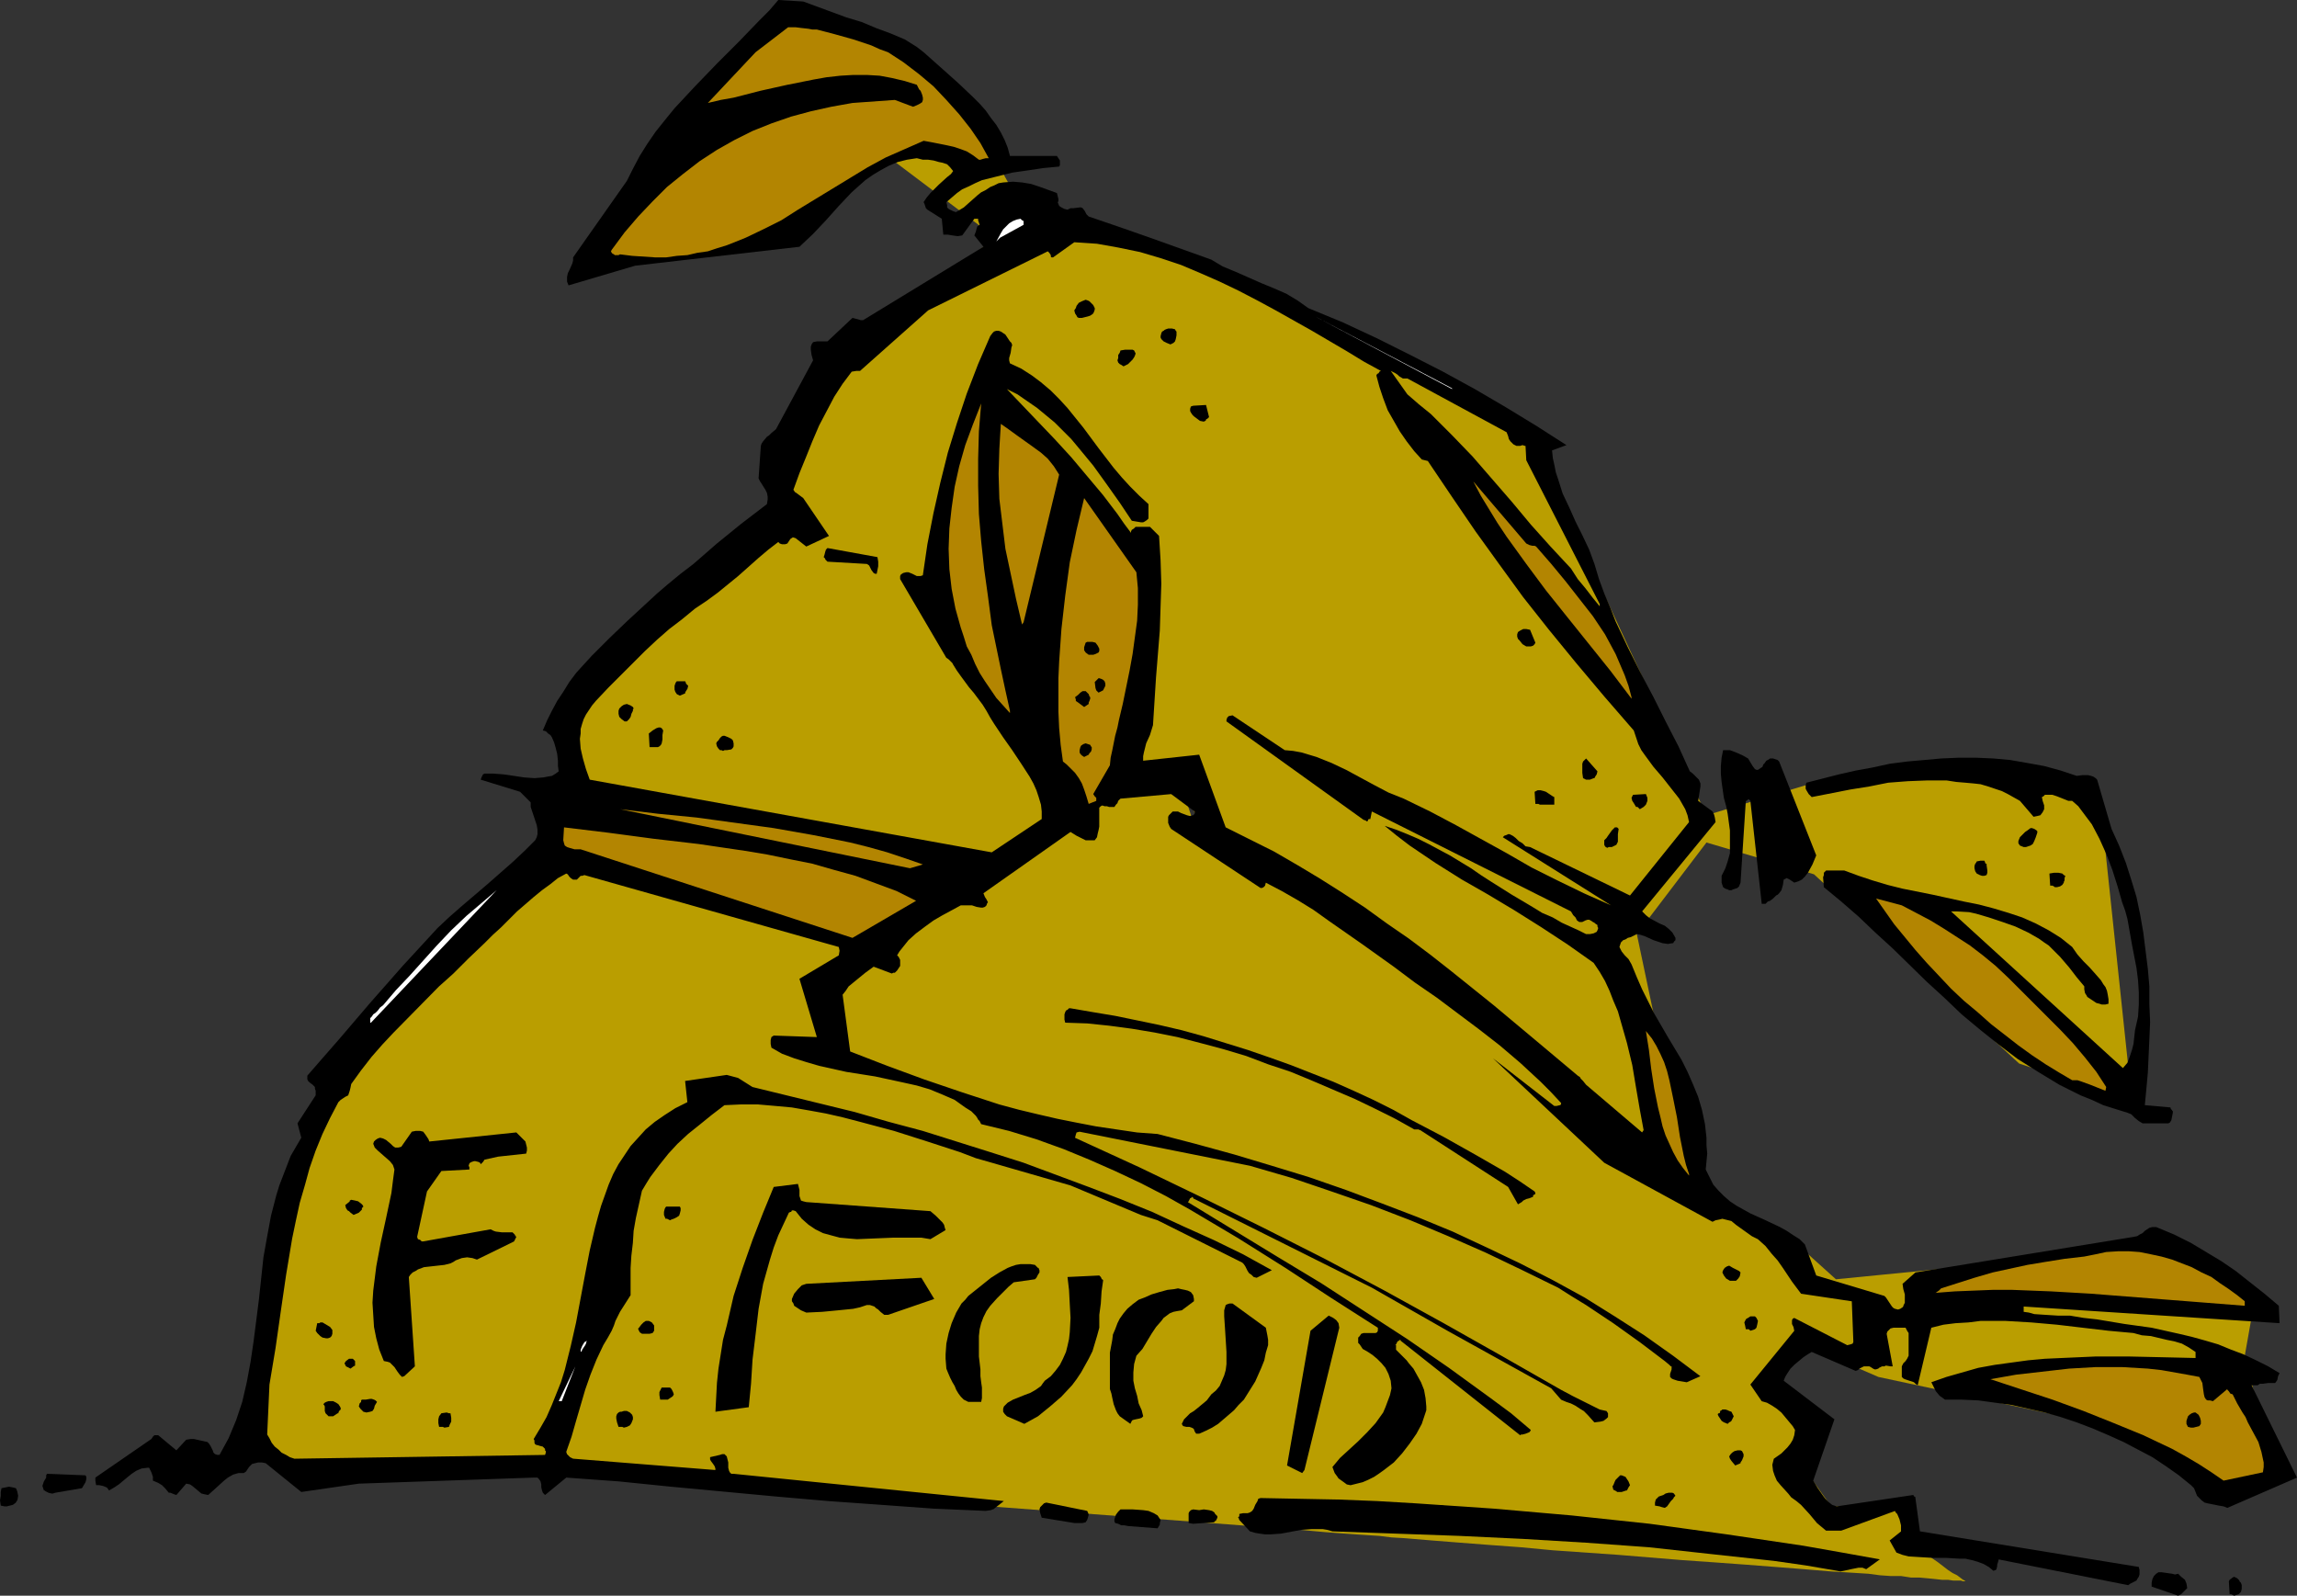
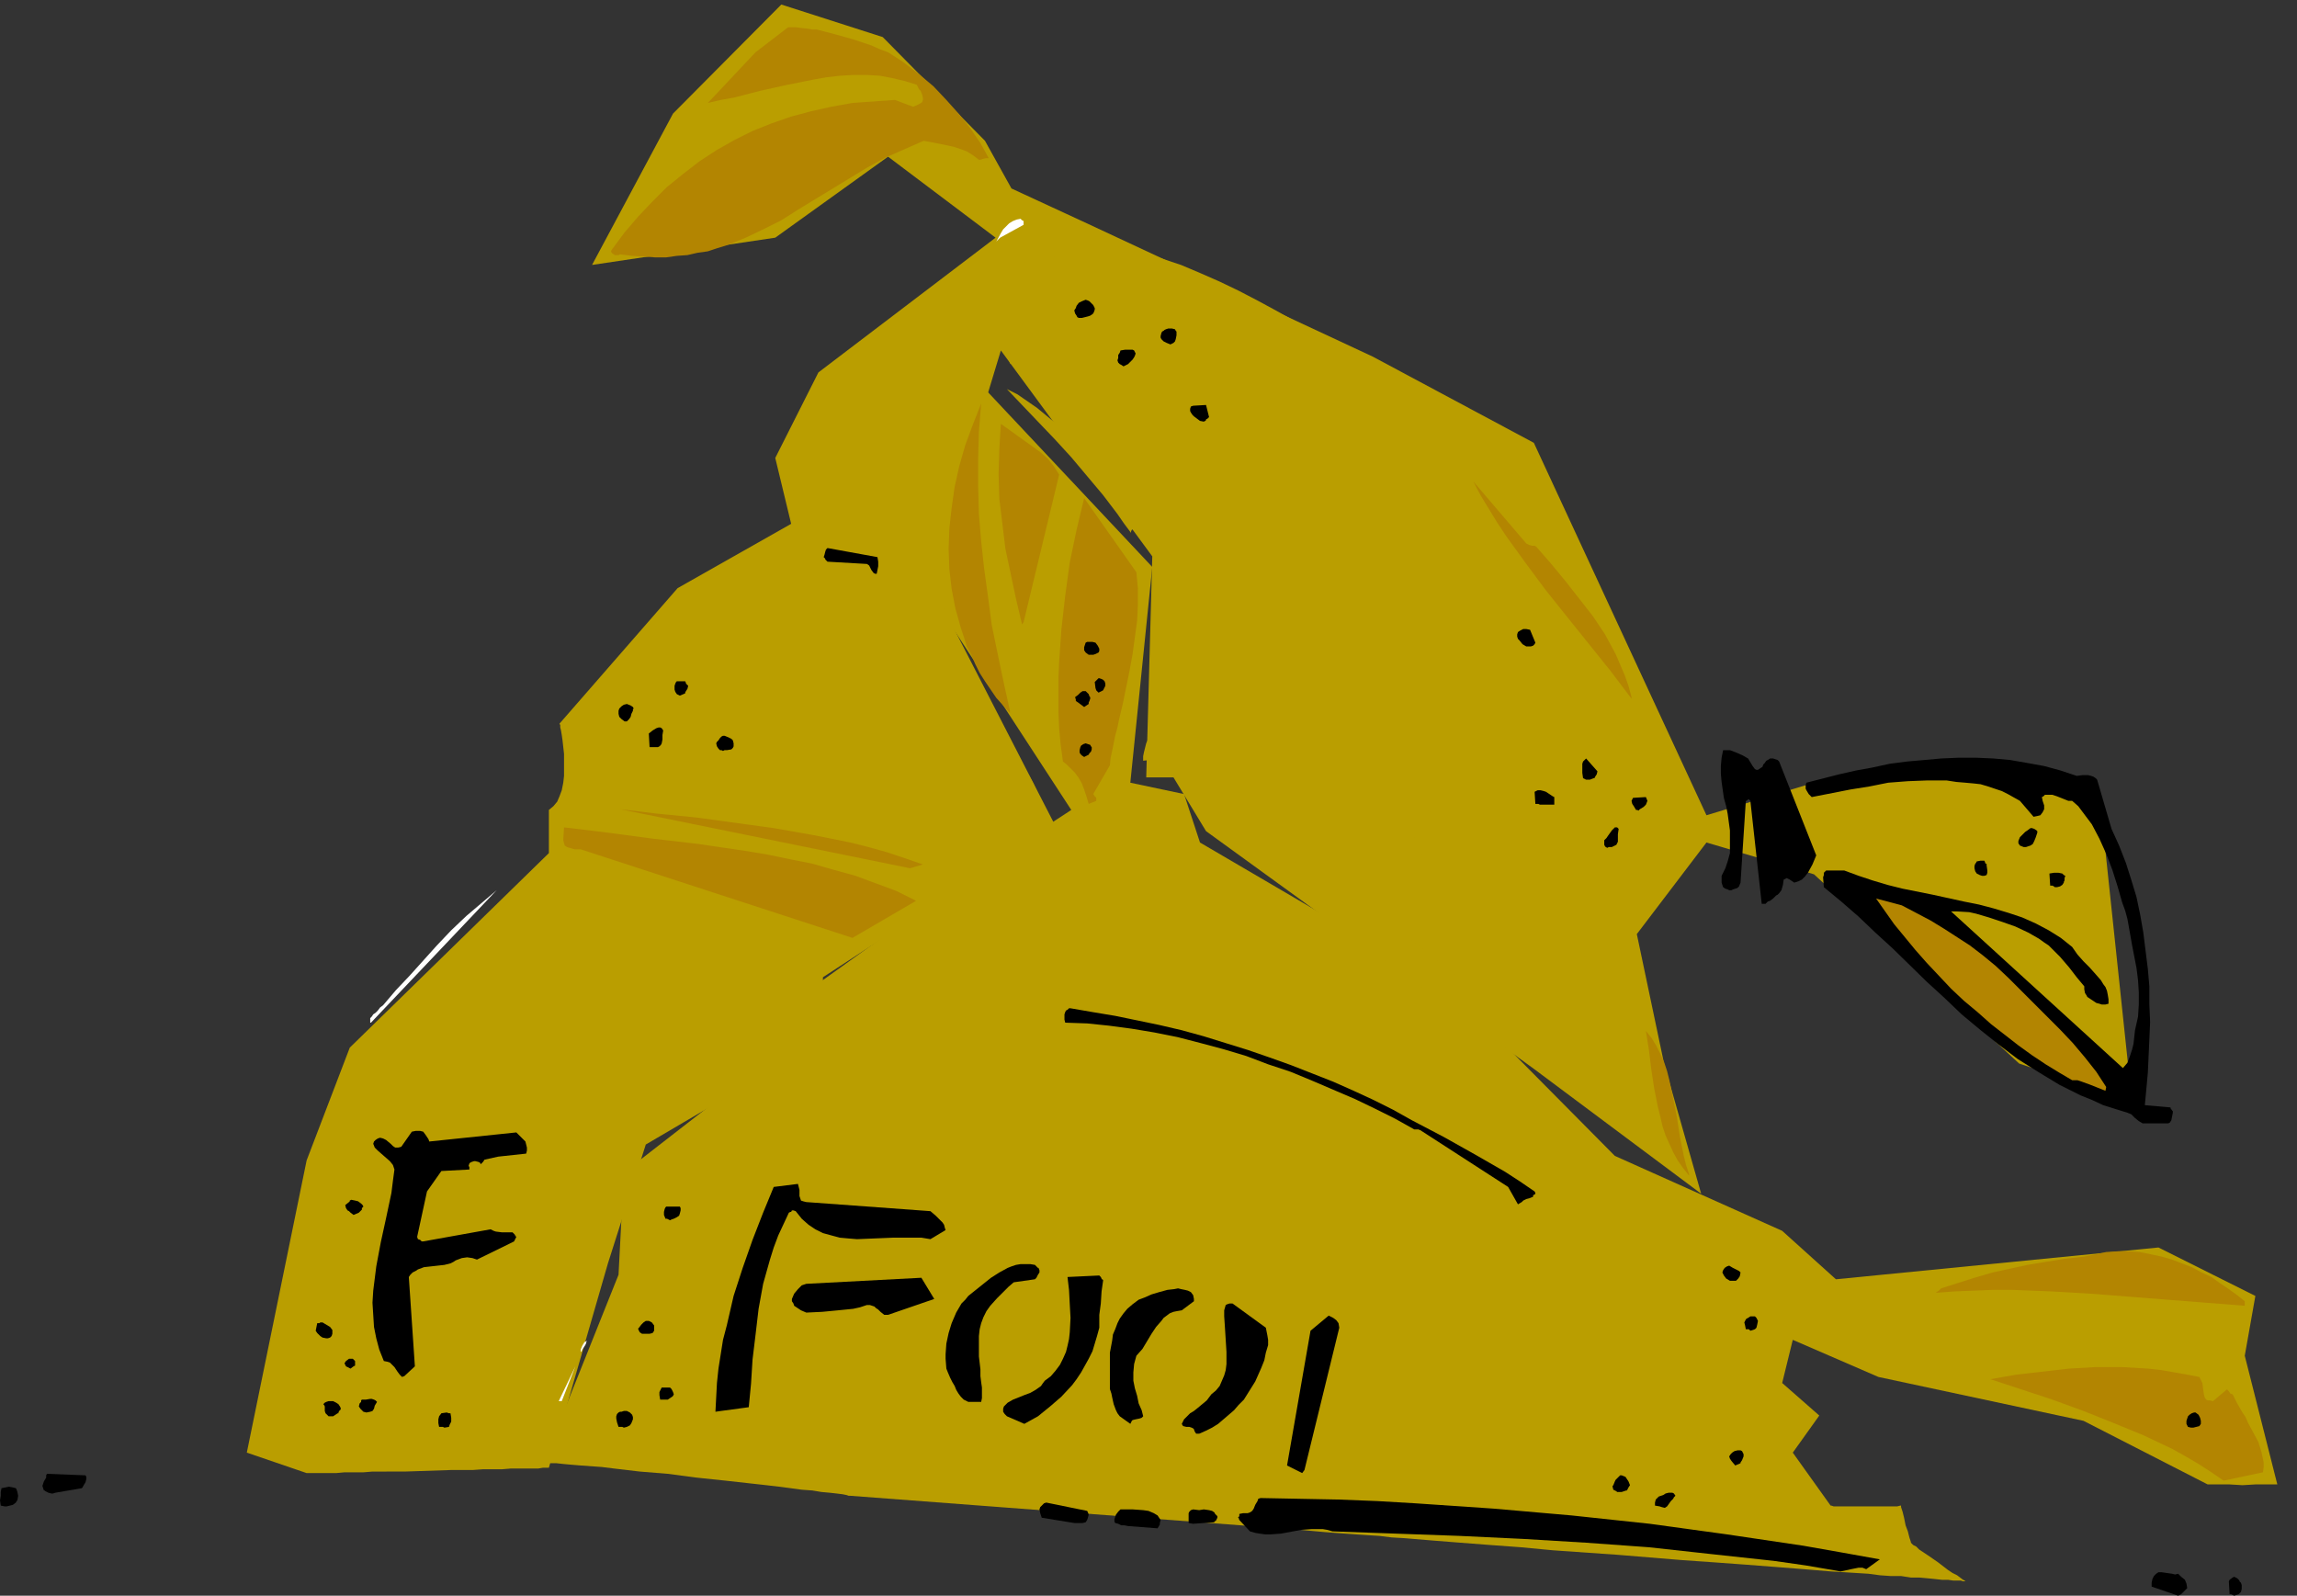
<svg xmlns="http://www.w3.org/2000/svg" xmlns:ns1="http://sodipodi.sourceforge.net/DTD/sodipodi-0.dtd" xmlns:ns2="http://www.inkscape.org/namespaces/inkscape" version="1.0" width="129.724mm" height="90.115mm" id="svg80" ns1:docname="Food Sacks.wmf">
  <rect width="100%" height="100%" fill="#333333" stroke="none" />
  <ns1:namedview id="namedview80" pagecolor="#ffffff" bordercolor="#000000" borderopacity="0.25" ns2:showpageshadow="2" ns2:pageopacity="0.0" ns2:pagecheckerboard="0" ns2:deskcolor="#d1d1d1" ns2:document-units="mm" />
  <defs id="defs1">
    <pattern id="WMFhbasepattern" patternUnits="userSpaceOnUse" width="6" height="6" x="0" y="0" />
  </defs>
  <path style="fill:#ba9e00;fill-opacity:1;fill-rule:evenodd;stroke:none" d="m 115.867,312.478 16.16,-40.393 1.131,-21.812 19.554,-15.188 21.978,-25.205 27.472,-19.712 26.502,-17.288 -32.32,-49.602 11.635,-42.655 37.976,40.393 -4.686,46.048 11.474,2.424 3.394,10.341 53.005,31.022 35.552,35.869 35.714,15.995 11.474,10.341 68.842,-6.786 20.685,10.341 -2.262,12.764 6.949,27.467 h -0.162 -0.323 -4.202 l -2.747,0.162 -2.747,-0.162 h -4.04 -0.485 -0.162 l -26.502,-13.572 -43.794,-9.371 -18.261,-7.917 -2.262,9.21 7.918,6.948 -5.656,7.917 8.08,11.31 h 0.162 l 0.485,0.162 h 4.04 2.747 2.747 4.04 l 0.646,-0.162 h 0.162 v 0.162 0.162 l 0.162,0.485 0.162,0.485 0.323,1.293 0.323,1.616 0.485,1.293 0.323,1.293 0.162,0.485 0.162,0.485 v 0.162 0 l 0.162,0.162 0.323,0.323 0.646,0.323 0.646,0.646 0.97,0.646 0.97,0.646 2.101,1.454 2.101,1.616 0.97,0.646 0.97,0.485 0.646,0.485 0.646,0.485 0.323,0.162 0.162,0.162 h -0.485 l -0.485,-0.162 h -0.808 -0.808 l -1.131,-0.162 h -1.293 l -1.454,-0.162 -1.616,-0.162 -1.778,-0.162 h -1.778 l -2.101,-0.323 h -2.262 l -2.262,-0.162 -2.424,-0.323 -2.586,-0.162 -2.586,-0.162 -2.747,-0.162 -5.818,-0.485 -6.141,-0.485 -6.302,-0.485 -6.626,-0.485 -6.949,-0.485 -13.736,-1.131 -13.898,-0.969 -6.787,-0.646 -6.626,-0.485 -6.302,-0.485 -6.141,-0.485 -5.818,-0.485 -2.747,-0.162 -2.586,-0.323 -2.586,-0.162 -2.424,-0.162 -2.262,-0.162 -2.262,-0.162 -2.101,-0.162 -1.778,-0.162 -1.778,-0.162 -1.616,-0.162 h -1.454 l -1.293,-0.162 h -1.131 l -0.808,-0.162 -0.808,-0.162 h -0.485 -0.323 -0.162 l -89.688,-6.786 h -0.323 l -0.485,-0.162 -0.808,-0.162 -1.293,-0.162 -1.454,-0.162 -1.778,-0.162 -1.939,-0.323 -2.262,-0.162 -2.424,-0.323 -2.424,-0.323 -2.747,-0.323 -2.909,-0.323 -5.818,-0.646 -6.141,-0.646 -6.141,-0.808 -5.979,-0.485 -2.747,-0.323 -2.747,-0.323 -2.586,-0.323 -2.262,-0.162 -2.262,-0.162 -1.939,-0.162 -1.778,-0.162 -1.454,-0.162 h -1.293 -1.454 v 0 z" id="path1" />
  <path style="fill:#ba9e00;fill-opacity:1;fill-rule:evenodd;stroke:none" d="m 52.682,310.054 12.766,-62.366 9.211,-24.074 42.501,-41.524 v -9.21 l 0.97,-0.808 0.808,-0.969 0.485,-1.131 0.485,-1.293 0.323,-1.616 0.162,-1.454 v -3.231 -1.454 l -0.162,-1.454 -0.162,-1.454 -0.162,-1.131 -0.162,-0.969 -0.162,-0.646 v -0.485 l -0.162,-0.323 25.21,-28.921 24.24,-13.734 -3.394,-14.057 9.211,-18.257 37.814,-28.76 -22.947,-17.288 -24.078,17.288 -39.107,5.817 17.291,-32.314 23.109,-23.266 21.654,6.948 21.816,22.135 5.656,10.179 15.029,6.948 62.054,28.921 34.421,18.419 36.845,79.493 22.947,-6.948 42.501,-2.1 18.422,4.524 6.949,65.598 -24.078,-8.079 -43.794,-40.393 -22.947,-6.786 -14.867,19.55 5.818,27.629 7.918,27.79 -35.714,-26.659 -69.973,-50.733 -6.949,-11.472 h -5.818 l 1.293,-47.179 -32.32,-43.947 -15.029,49.602 26.664,51.864 -49.611,32.314 v 17.288 l -18.261,6.948 -19.554,11.472 -8.08,25.367 -12.605,43.624 h -0.162 -0.485 -0.646 l -0.97,0.162 h -1.131 -1.454 -1.454 -1.778 l -1.939,0.162 h -1.939 -2.101 l -2.262,0.162 h -4.686 l -4.848,0.162 -4.848,0.162 H 81.77 79.507 l -1.939,0.162 h -2.101 -1.939 l -1.778,0.162 h -1.454 -1.454 -1.131 -0.97 -1.293 z" id="path2" />
  <path style="fill:#000000;fill-opacity:1;fill-rule:evenodd;stroke:none" d="m 465.569,340.268 0.162,-0.162 0.162,-0.162 0.162,-0.162 0.323,-0.323 0.485,-0.485 -0.162,-0.969 -0.323,-0.808 -0.808,-0.646 -0.646,-0.646 -0.646,0.162 -0.646,-0.162 -1.131,-0.162 -1.131,-0.162 h -0.646 l -0.485,0.323 -0.485,0.485 -0.323,0.646 -0.162,0.808 v 0.808 l 5.656,1.939 z" id="path3" />
  <path style="fill:#000000;fill-opacity:1;fill-rule:evenodd;stroke:none" d="m 476.881,340.591 0.97,-0.323 0.485,-0.485 0.162,-0.646 v -0.808 l -0.162,-0.485 -0.323,-0.323 v -0.162 l -0.162,-0.162 -0.323,-0.323 -0.646,-0.323 -0.323,0.162 -0.646,0.485 -0.162,0.323 0.162,2.747 h 0.323 l 0.323,0.162 z" id="path4" />
-   <path style="fill:#000000;fill-opacity:1;fill-rule:evenodd;stroke:none" d="m 454.742,338.006 0.646,-0.323 0.323,-0.162 0.323,-0.162 0.162,-0.323 0.323,-0.485 0.162,-0.485 v -0.323 -0.646 l -0.162,-0.646 -46.702,-7.594 -0.97,-7.109 v -0.162 l -0.162,-0.162 v 0 h -0.162 v -0.162 l -0.162,-0.162 -16.322,2.424 -0.97,-0.323 -0.808,-0.646 -0.646,-0.646 -0.485,-0.646 -1.131,-1.616 -0.97,-1.616 4.525,-13.087 -10.827,-8.24 0.323,-0.808 0.485,-0.808 0.646,-0.969 0.808,-0.808 1.939,-1.616 0.97,-0.646 0.808,-0.485 9.373,4.039 0.485,-0.162 0.323,-0.323 0.646,-0.323 0.323,-0.162 h 0.485 0.646 l 0.323,0.162 0.485,0.323 0.323,0.162 h 0.323 l 0.485,-0.162 0.162,-0.162 0.323,-0.162 0.323,-0.162 h 0.485 l 0.323,-0.162 0.97,0.162 h 0.485 l -1.293,-6.948 0.162,-0.485 0.323,-0.323 0.323,-0.323 0.646,-0.162 h 1.293 1.293 l 0.323,0.646 0.323,0.485 v 0.808 0.808 1.616 1.616 l -0.162,0.323 -0.162,0.323 -0.323,0.485 -0.485,0.485 -0.162,0.323 -0.162,0.323 v 2.262 l 0.323,0.323 0.323,0.162 1.939,0.646 0.323,0.323 0.485,0.323 2.909,-12.279 2.586,-0.646 2.586,-0.323 2.747,-0.162 2.586,-0.323 h 5.333 l 5.494,0.323 5.494,0.485 5.494,0.646 5.494,0.646 5.333,0.485 1.778,0.485 1.939,0.162 3.394,0.808 1.616,0.323 1.616,0.485 1.454,0.808 1.454,0.969 v 0.323 0.323 0.646 l -6.949,-0.162 -7.272,-0.162 h -7.11 l -7.272,0.323 -3.555,0.162 -3.555,0.323 -3.555,0.485 -3.555,0.485 -3.555,0.646 -3.394,0.969 -3.394,0.969 -3.232,1.131 0.485,0.969 0.485,0.969 0.808,0.969 0.485,0.323 0.646,0.485 h 3.555 l 3.555,0.162 3.555,0.485 3.555,0.485 3.555,0.808 3.555,0.808 3.394,0.969 3.394,1.131 3.394,1.293 3.394,1.454 3.232,1.454 3.07,1.616 3.07,1.616 2.909,1.939 2.747,1.939 2.586,2.1 0.646,0.646 0.323,0.808 0.323,0.808 0.485,0.485 0.485,0.485 0.646,0.485 0.646,0.162 0.808,0.162 1.616,0.323 0.97,0.162 0.808,0.323 14.867,-6.463 -9.696,-19.712 h 1.293 l 0.485,-0.323 h 0.646 l 1.131,-0.162 h 0.485 0.646 0.323 l 0.162,-0.162 0.323,-0.485 0.162,-0.808 0.323,-0.646 -2.424,-1.454 -2.586,-1.293 -2.747,-1.293 -2.586,-0.969 -2.747,-1.131 -2.747,-0.808 -2.909,-0.808 -2.747,-0.646 -5.818,-1.293 -5.818,-0.808 -5.818,-0.969 -2.909,-0.323 -2.909,-0.485 h -2.586 l -2.586,-0.162 -2.424,-0.162 -1.131,-0.323 -1.131,-0.162 v -1.131 l 54.621,3.555 -0.162,-3.716 -3.07,-2.585 -3.07,-2.424 -3.07,-2.424 -3.07,-2.1 -3.232,-1.939 -3.232,-1.939 -3.555,-1.777 -3.878,-1.616 h -0.808 l -0.646,0.162 -0.97,0.646 -0.485,0.485 -0.646,0.323 -0.485,0.323 -0.808,0.162 -46.541,7.594 -2.747,2.424 0.162,1.131 0.323,1.131 v 1.131 0.646 l -0.323,0.646 v 0.162 l -0.162,0.162 -0.485,0.323 -0.485,0.162 -0.646,-0.162 -0.323,-0.162 -0.323,-0.323 -0.323,-0.485 -0.646,-0.969 -0.323,-0.485 -0.323,-0.323 -14.544,-4.362 -2.424,-6.624 -1.131,-1.131 -1.293,-0.808 -1.454,-0.969 -1.454,-0.808 -3.07,-1.454 -3.232,-1.454 -2.909,-1.616 -1.454,-0.969 -1.293,-1.131 -1.131,-1.131 -1.131,-1.293 -0.808,-1.616 -0.808,-1.616 0.323,-3.393 -0.162,-1.777 v -1.616 l -0.323,-2.908 -0.646,-3.07 -0.808,-2.747 -1.131,-2.747 -1.131,-2.585 -1.293,-2.585 -2.909,-4.847 -2.909,-5.009 -1.293,-2.585 -1.293,-2.585 -1.131,-2.585 -1.131,-2.747 -0.646,-1.131 -0.808,-0.808 -0.646,-0.808 -0.485,-0.969 0.162,-0.485 0.162,-0.485 0.485,-0.485 0.485,-0.162 0.485,-0.323 0.646,-0.162 1.293,-0.646 0.808,0.162 0.97,0.323 1.778,0.808 0.97,0.323 0.97,0.323 1.131,0.162 0.97,-0.162 h 0.162 l 0.162,-0.323 0.323,-0.323 v -0.485 l -0.646,-1.131 -0.808,-0.808 -0.808,-0.646 -1.131,-0.485 -2.101,-1.131 -0.808,-0.646 -0.808,-0.808 15.675,-19.065 -0.162,-0.969 -0.162,-0.646 -0.323,-0.646 -3.07,-2.262 0.485,-3.07 v -0.162 -0.485 l -0.323,-0.808 -0.808,-0.808 -0.485,-0.485 -0.646,-0.485 -2.424,-5.332 -2.747,-5.332 -2.586,-5.17 -2.747,-5.17 -2.747,-5.493 -2.586,-5.493 -1.131,-2.908 -1.293,-3.07 -1.131,-3.07 -0.97,-3.231 -1.131,-3.07 -1.454,-3.07 -1.454,-2.908 -1.293,-2.908 -1.454,-3.07 -0.97,-3.07 -0.485,-1.454 -0.323,-1.616 -0.323,-1.454 -0.162,-1.616 3.07,-1.131 -6.302,-4.039 -6.626,-4.039 -6.626,-3.878 -6.787,-3.716 -6.949,-3.555 -7.11,-3.555 -7.272,-3.393 -7.434,-3.07 -2.262,-1.616 -2.424,-1.454 -2.586,-1.131 -2.747,-1.131 -5.494,-2.424 -2.747,-1.131 -2.424,-1.454 -13.09,-4.686 -6.464,-2.262 -6.626,-2.262 -0.485,-0.485 -0.162,-0.323 -0.162,-0.323 -0.485,-0.646 -0.323,-0.162 h -0.323 l -1.293,0.162 h -0.646 l -0.646,0.323 -0.646,-0.162 -0.646,-0.323 -0.485,-0.323 -0.323,-0.808 0.162,-0.162 v -0.485 l -0.162,-0.646 -0.162,-0.646 -1.778,-0.646 -1.778,-0.646 -1.939,-0.646 -1.939,-0.323 -1.939,-0.162 -2.101,0.162 -0.97,0.162 -0.97,0.485 -0.808,0.323 -0.97,0.646 -0.97,0.485 -0.808,0.646 -1.454,1.293 -1.454,1.293 -0.808,0.485 -0.808,0.485 h -0.162 l -0.485,-0.162 -0.323,-0.162 -0.323,-0.162 -0.323,-0.162 -0.323,-0.323 v -0.485 l -0.162,-0.646 1.131,-0.969 1.131,-0.969 1.131,-0.808 1.454,-0.646 1.293,-0.646 1.454,-0.646 3.232,-0.808 3.232,-0.808 3.394,-0.485 3.232,-0.485 3.394,-0.323 0.162,-0.323 v -0.323 -0.646 l -0.323,-0.485 -0.323,-0.485 h -10.019 l -0.485,-1.777 -0.646,-1.616 -0.808,-1.616 -0.97,-1.616 -1.131,-1.454 -1.131,-1.616 -1.293,-1.454 -1.454,-1.454 -3.07,-2.908 -3.07,-2.747 -1.454,-1.293 -2.909,-2.585 -1.454,-1.131 -2.586,-1.616 -3.07,-1.293 -3.07,-1.131 -3.07,-1.293 L 180.669,3.716 174.528,1.454 171.457,0.323 166.125,0 l -1.939,2.262 -2.101,2.1 -4.525,4.686 -4.525,4.524 -4.525,4.686 -4.525,4.847 -2.101,2.585 -1.939,2.424 -1.778,2.585 -1.616,2.585 -1.454,2.747 -1.293,2.585 -11.474,16.319 v 0.646 l -0.162,0.646 -0.646,1.454 -0.323,0.646 -0.162,0.808 v 0.969 l 0.323,0.808 14.221,-4.201 35.067,-4.039 2.909,-2.747 2.747,-2.908 2.747,-3.07 2.747,-2.908 1.454,-1.293 1.454,-1.293 1.616,-1.131 1.616,-0.969 1.778,-0.969 1.939,-0.808 1.939,-0.485 2.101,-0.323 1.293,0.323 h 1.131 l 1.131,0.162 1.131,0.323 0.808,0.162 0.97,0.323 0.646,0.646 0.646,0.808 -0.485,0.646 -0.808,0.646 -1.778,1.616 -1.778,1.777 -0.808,0.969 -0.646,0.969 0.162,0.323 0.162,0.485 0.162,0.485 0.323,0.323 3.07,1.939 0.323,3.393 h 0.97 l 0.97,0.162 1.131,0.162 0.97,-0.162 2.586,-3.555 h 0.323 0.323 0.162 v 0.323 l 0.162,0.485 0.162,0.485 -0.485,0.323 -0.162,0.485 -0.162,0.646 -0.323,0.808 1.939,2.424 -25.694,15.672 h -0.485 l -0.485,-0.162 -0.646,-0.162 -0.646,-0.162 -5.333,5.009 h -2.262 l -0.808,0.162 -0.323,0.485 -0.162,0.485 v 0.646 l 0.162,1.131 0.323,1.131 -7.918,14.703 -0.97,0.808 -0.485,0.485 -0.485,0.323 -0.808,0.969 -0.323,0.485 -0.162,0.485 -0.485,6.948 0.323,0.646 0.323,0.485 0.808,1.293 0.323,0.646 0.162,0.808 v 0.646 l -0.162,0.969 -2.747,2.1 -2.747,2.1 -5.171,4.201 -5.01,4.362 -2.747,2.1 -2.747,2.262 -2.262,1.939 -2.101,1.939 -4.202,3.878 -3.878,3.716 -3.717,3.716 -1.778,1.939 -1.616,1.777 -1.454,1.939 -1.293,2.1 -1.293,1.939 -1.131,2.1 -0.97,1.939 -0.97,2.262 0.646,0.162 0.485,0.485 0.485,0.323 0.323,0.485 0.485,1.131 0.323,1.131 0.323,1.293 0.162,1.454 v 1.131 l 0.162,1.131 -0.646,0.485 -0.808,0.485 -0.97,0.162 -0.808,0.162 -1.939,0.162 -2.262,-0.162 -2.101,-0.323 -2.262,-0.323 -2.101,-0.162 h -1.939 l -0.323,0.162 -0.162,0.323 -0.162,0.323 -0.162,0.485 8.403,2.585 2.262,2.262 v 0.969 l 0.323,0.969 0.323,0.969 0.323,0.969 0.323,0.969 0.162,0.969 v 0.969 l -0.162,0.646 -0.323,0.646 -2.262,2.262 -2.586,2.424 -5.333,4.686 -5.494,4.686 -2.586,2.262 -2.586,2.424 -3.717,4.039 -3.717,4.039 -3.555,4.039 -3.555,4.039 -6.626,7.755 -3.394,3.878 -3.232,3.716 v 0.485 0.323 l 0.162,0.323 0.323,0.323 0.646,0.485 0.485,0.485 v 0.323 l 0.162,0.485 v 0.969 l -3.878,5.978 0.808,3.07 -1.131,1.939 -1.131,1.939 -0.808,2.1 -1.616,4.201 -0.646,2.1 -1.131,4.362 -0.808,4.362 -0.808,4.524 -0.97,9.048 -1.131,8.886 -0.646,4.362 -0.808,4.362 -0.97,4.201 -0.646,1.939 -0.646,1.939 -0.808,1.939 -0.808,1.939 -0.97,1.777 -0.97,1.777 h -0.485 l -0.485,-0.162 -0.323,-0.323 -0.162,-0.485 -0.485,-0.969 -0.323,-0.485 -0.323,-0.323 -2.909,-0.646 h -0.323 -0.323 l -0.97,0.162 -2.101,2.262 -3.878,-3.231 h -0.808 l -0.323,0.323 -0.323,0.485 -11.958,8.24 v 0.646 l 0.162,0.969 h 0.646 l 0.808,0.162 0.808,0.323 0.162,0.162 0.323,0.485 1.131,-0.646 0.97,-0.646 0.97,-0.808 0.97,-0.808 0.808,-0.646 0.97,-0.646 1.131,-0.485 1.293,-0.162 h 0.323 l 0.162,0.323 0.162,0.323 0.162,0.323 0.323,0.969 v 0.808 l 1.131,0.485 0.808,0.485 0.646,0.646 0.808,0.969 h 0.323 l 0.808,0.323 0.485,0.162 2.101,-2.424 0.808,0.162 0.485,0.323 0.97,0.808 0.97,0.808 0.646,0.162 0.808,0.162 1.616,-1.454 1.778,-1.616 0.808,-0.646 1.131,-0.646 1.131,-0.323 h 1.131 l 0.485,-0.323 0.323,-0.485 0.323,-0.485 0.646,-0.646 0.646,-0.162 0.646,-0.162 h 0.808 l 0.808,0.162 7.595,6.14 12.282,-1.777 37.33,-1.293 h 0.485 0.323 l 0.323,0.323 0.323,0.485 0.162,0.646 v 0.646 l 0.162,0.646 0.162,0.485 0.485,0.485 4.525,-3.716 11.15,0.808 11.15,1.131 22.462,2.1 11.15,0.969 11.312,0.808 11.15,0.808 11.15,0.485 1.131,-0.162 0.323,-0.162 h 0.162 l 2.262,-1.777 -57.691,-5.817 h -0.485 l -0.323,-0.323 -0.162,-0.323 -0.162,-0.646 v -1.131 l -0.162,-0.646 -0.162,-0.646 -0.323,-0.323 -0.162,-0.162 h -0.485 l -0.485,0.162 -2.101,0.485 v 0.485 l 0.162,0.323 0.485,0.646 0.323,0.485 0.162,0.485 v 0.323 l -30.381,-2.424 -0.323,-0.162 -0.323,-0.162 -0.485,-0.485 -0.162,-0.162 -0.162,-0.485 1.131,-3.231 0.97,-3.393 1.939,-6.624 1.131,-3.231 1.293,-3.231 1.454,-3.07 0.97,-1.616 0.808,-1.454 0.485,-1.131 0.323,-0.969 0.97,-1.939 1.131,-1.777 1.131,-1.777 v -3.07 -2.747 l 0.162,-2.585 0.323,-2.747 0.162,-2.585 0.485,-2.747 0.646,-2.908 0.646,-2.908 0.97,-1.616 0.808,-1.293 1.939,-2.585 1.939,-2.424 1.939,-2.1 2.262,-2.1 2.424,-1.939 2.586,-2.1 2.747,-2.1 3.555,-0.162 h 3.555 l 3.717,0.323 3.555,0.323 3.717,0.646 3.555,0.646 3.555,0.808 3.717,0.969 7.272,1.939 7.11,2.262 6.949,2.262 3.394,1.293 3.394,0.969 16.806,4.847 15.029,6.301 3.555,1.131 18.099,9.048 0.323,0.323 0.323,0.485 0.485,0.969 0.323,0.485 0.485,0.323 0.485,0.485 0.646,0.162 3.232,-1.616 -6.141,-3.393 -6.302,-3.07 -6.464,-2.908 -6.626,-3.07 -6.787,-2.747 -6.787,-2.585 -6.949,-2.585 -6.949,-2.585 -7.11,-2.262 -14.382,-4.524 -7.272,-1.939 -7.272,-2.1 -7.272,-1.777 -7.272,-1.777 -7.272,-1.777 -3.07,-1.939 -2.424,-0.646 -8.888,1.293 0.485,4.524 -2.586,1.293 -2.262,1.454 -2.101,1.454 -1.939,1.616 -1.616,1.777 -1.616,1.777 -1.293,1.939 -1.293,1.939 -1.131,2.1 -0.97,2.262 -0.808,2.262 -0.808,2.262 -0.646,2.262 -0.646,2.424 -1.131,4.847 -0.97,5.009 -0.97,5.17 -0.97,5.17 -1.131,5.009 -1.293,5.17 -0.808,2.585 -0.97,2.424 -0.97,2.424 -1.131,2.585 -1.293,2.262 -1.454,2.424 0.162,0.323 v 0.485 l 0.162,0.323 v 0 l 0.323,0.162 h 0.162 l 0.485,0.162 0.646,0.162 0.485,0.485 v 0.323 l 0.162,0.162 v 0.323 l -0.162,0.485 -53.49,0.808 -0.97,-0.323 -0.808,-0.485 -0.97,-0.485 -0.646,-0.646 -0.808,-0.646 -0.646,-0.808 -0.485,-0.969 -0.485,-0.808 0.485,-10.664 1.293,-7.755 1.131,-7.917 1.131,-7.755 1.293,-7.755 0.808,-3.878 0.808,-3.716 1.131,-3.878 0.97,-3.555 1.293,-3.716 1.454,-3.555 1.616,-3.393 1.778,-3.393 0.485,-0.485 0.485,-0.323 0.485,-0.323 0.646,-0.323 0.162,-0.485 0.162,-0.485 0.162,-0.646 0.162,-0.808 2.101,-2.908 2.262,-2.908 2.262,-2.585 2.424,-2.585 9.696,-9.856 1.454,-1.293 1.616,-1.454 3.232,-3.231 3.394,-3.231 1.778,-1.777 1.778,-1.616 3.394,-3.393 3.555,-3.07 1.778,-1.454 1.778,-1.293 1.616,-1.293 1.778,-0.969 0.323,0.162 0.323,0.485 0.323,0.323 0.485,0.323 h 0.485 0.323 l 0.323,-0.323 0.485,-0.485 h 0.323 l 0.485,-0.162 54.298,15.349 0.162,0.808 -0.162,0.969 -8.403,5.009 3.717,12.441 -9.211,-0.323 -0.485,0.323 -0.162,0.646 v 0.808 l 0.162,0.808 2.262,1.293 2.586,0.969 2.586,0.808 2.747,0.808 2.909,0.646 2.909,0.646 6.141,0.969 5.979,1.293 2.909,0.646 2.747,0.808 2.747,1.131 2.586,1.131 2.262,1.616 1.293,0.808 0.97,0.969 0.323,0.485 0.162,0.323 0.162,0.162 0.162,0.162 0.162,0.323 0.162,0.323 5.979,1.454 5.818,1.777 5.818,2.1 5.494,2.262 5.494,2.424 5.494,2.585 5.333,2.747 5.171,2.908 5.171,3.07 5.171,3.07 10.019,6.301 9.858,6.463 9.858,6.301 v 0.646 l -0.162,0.323 -0.323,0.162 h -2.586 l -0.485,0.162 -0.323,0.485 -0.323,0.323 v 0.646 0.485 l 0.323,0.323 0.646,0.969 1.131,0.646 0.97,0.646 0.97,0.808 0.97,0.969 0.808,0.969 0.646,1.293 0.485,1.454 0.162,1.616 -0.323,1.454 -0.485,1.293 -0.485,1.293 -0.485,1.131 -0.808,1.131 -0.808,1.131 -1.778,1.939 -1.939,1.939 -1.939,1.777 -1.939,1.777 -1.616,1.939 0.485,1.293 0.485,0.646 0.323,0.485 1.131,0.808 0.646,0.485 0.808,0.162 1.293,-0.323 1.293,-0.323 1.131,-0.485 1.293,-0.646 0.97,-0.646 1.131,-0.808 2.101,-1.616 1.778,-1.939 1.616,-2.1 1.454,-2.1 1.131,-2.1 0.323,-0.969 0.323,-0.969 0.323,-0.969 v -0.808 l -0.162,-1.777 -0.323,-1.777 -0.646,-1.616 -0.808,-1.454 -0.808,-1.454 -0.97,-1.131 -0.485,-0.646 -0.485,-0.485 -0.97,-0.969 -0.485,-0.485 -0.323,-0.323 v -0.485 -0.485 h -0.162 l 0.162,-0.162 0.323,-0.646 0.323,-0.162 0.162,-0.162 h 0.162 v 0.162 l 25.533,20.196 0.162,-0.162 h 0.323 l 0.646,-0.162 0.808,-0.323 0.162,-0.162 0.162,-0.323 -4.202,-3.555 -4.363,-3.231 -8.888,-6.463 -8.888,-6.14 -9.211,-5.978 -9.211,-5.978 -9.373,-5.655 -9.534,-5.817 -9.534,-5.817 v 0 l 0.162,-0.162 0.323,-0.646 0.323,-0.162 0.162,-0.162 0.162,0.162 v 0.162 l 38.138,19.065 16.16,9.21 22.139,12.279 2.101,2.424 1.131,0.485 0.97,0.323 0.97,0.485 0.97,0.646 0.808,0.485 0.808,0.808 1.454,1.616 1.293,-0.162 0.646,-0.162 0.646,-0.485 0.323,-0.323 v -0.485 -0.323 l -0.323,-0.485 -1.454,-0.323 -1.293,-0.646 -2.262,-1.131 -2.262,-1.131 -2.424,-1.293 -12.443,-7.109 -12.605,-7.109 -12.605,-6.948 -12.766,-6.786 -13.09,-6.624 -13.09,-6.463 -13.413,-6.463 -13.736,-6.301 0.162,-0.646 0.162,-0.485 0.646,-0.162 36.36,7.271 8.888,2.585 8.565,2.908 8.403,2.908 8.403,3.231 8.08,3.393 8.08,3.555 7.757,3.716 7.595,3.716 3.07,1.939 2.909,1.777 5.818,3.878 5.656,4.039 5.333,4.039 0.97,0.808 0.323,0.323 h 0.162 v 0.646 l -0.162,0.485 -0.162,0.485 v 0.646 l 0.323,0.323 0.323,0.162 0.97,0.323 0.97,0.162 0.97,0.162 2.909,-1.293 -5.818,-4.362 -6.141,-4.362 -6.302,-4.039 -6.464,-4.039 -6.787,-3.716 -6.949,-3.555 -7.11,-3.393 -7.272,-3.393 -7.434,-3.07 -7.595,-2.908 -7.757,-2.908 -7.918,-2.747 -7.918,-2.424 -8.08,-2.424 -8.242,-2.262 -8.08,-2.1 -4.363,-0.323 -4.363,-0.646 -4.363,-0.646 -4.202,-0.808 -4.04,-0.808 -4.202,-0.969 -4.04,-0.969 -4.202,-1.131 -7.918,-2.585 -8.08,-2.747 -7.918,-2.908 -7.918,-3.07 -1.616,-12.118 0.646,-0.808 0.646,-0.969 1.778,-1.454 1.778,-1.454 1.778,-1.293 3.878,1.454 0.323,-0.162 h 0.323 l 0.485,-0.485 0.323,-0.485 0.323,-0.485 v -1.293 l -0.323,-0.646 -0.323,-0.323 0.485,-0.808 0.646,-0.808 1.293,-1.616 1.616,-1.454 1.939,-1.454 1.778,-1.293 1.939,-1.131 2.101,-1.131 1.778,-0.969 h 1.293 1.131 l 0.97,0.323 0.97,0.162 h 0.323 l 0.485,-0.162 0.162,-0.162 0.162,-0.162 0.162,-0.485 0.162,-0.162 -0.323,-0.646 -0.323,-0.485 -0.323,-0.808 18.584,-13.087 1.293,0.808 1.293,0.646 0.646,0.323 h 0.646 0.646 0.646 l 0.485,-0.646 0.162,-0.808 0.162,-0.646 0.162,-0.808 v -1.616 -1.616 -0.485 -0.323 l 0.323,-0.323 0.323,-0.162 0.485,0.162 h 0.485 l 0.485,0.162 h 0.485 0.646 l 0.323,-0.485 0.323,-0.323 0.162,-0.485 0.485,-0.485 10.827,-0.969 5.01,3.716 v 0.323 0.162 l -0.323,0.323 h -0.162 l -0.485,0.162 -0.646,-0.162 -1.293,-0.485 -0.646,-0.323 h -0.485 -0.646 l -0.323,0.323 -0.162,0.162 -0.323,0.323 -0.162,0.323 v 0.485 0.808 l 0.323,0.808 0.323,0.485 19.069,12.603 h 0.323 l 0.323,-0.162 0.323,-0.323 0.162,-0.646 3.394,1.777 3.394,1.939 3.394,2.1 3.394,2.424 6.949,4.847 3.394,2.424 3.394,2.424 4.525,3.393 4.686,3.231 9.05,6.786 4.363,3.393 4.363,3.716 4.363,4.039 2.101,2.1 2.101,2.262 0.162,0.162 v 0.162 l -0.162,0.323 h -0.162 l -0.646,0.162 h -0.485 l -13.09,-10.179 23.755,22.297 23.109,12.603 0.646,-0.323 0.808,-0.162 0.646,-0.162 0.646,0.162 0.646,0.162 0.646,0.162 0.97,0.808 1.131,0.808 1.131,0.808 1.131,0.808 1.293,0.646 1.616,1.454 1.293,1.616 1.293,1.454 1.131,1.616 0.97,1.454 0.97,1.454 0.97,1.293 0.97,1.293 10.827,1.616 0.323,8.402 v 0.323 l -0.162,0.323 -0.485,0.162 -0.646,0.162 -11.312,-5.817 -0.323,0.162 -0.162,0.323 v 0.485 0.323 l 0.323,0.646 0.162,0.808 -9.373,11.472 2.424,3.555 1.131,0.323 1.131,0.646 0.97,0.646 0.97,0.808 1.616,1.939 0.808,0.969 0.485,0.808 -0.162,1.131 -0.323,0.969 -0.485,0.808 -0.646,0.808 -1.293,1.293 -1.616,1.131 -0.162,0.646 -0.162,0.646 0.162,1.293 0.323,0.969 0.485,1.131 0.808,0.969 1.616,1.777 0.646,0.808 1.131,0.808 0.97,0.808 1.778,1.939 1.616,1.939 0.97,0.808 0.97,0.808 h 3.232 l 11.474,-4.201 0.162,0.323 0.323,0.323 0.485,1.131 0.323,1.293 v 0.485 0.808 l -2.424,1.939 1.454,2.585 1.293,0.485 1.293,0.323 2.586,0.162 2.747,0.162 h 2.747 l 2.747,0.162 h 1.293 l 1.454,0.323 1.131,0.323 1.293,0.485 1.131,0.646 0.97,0.808 0.485,-0.162 0.162,-0.162 0.162,-0.646 v -0.323 l 0.162,-0.485 0.162,-0.646 27.634,5.493 z" id="path5" />
  <path style="fill:#000000;fill-opacity:1;fill-rule:evenodd;stroke:none" d="m 392.041,335.259 0.808,0.162 0.808,-0.162 1.454,-0.323 0.808,-0.162 0.808,-0.162 h 0.808 l 0.808,0.323 2.909,-2.1 -8.08,-1.454 -8.242,-1.454 -16.322,-2.424 -16.483,-2.262 -16.645,-1.777 -16.645,-1.454 -16.645,-1.131 -8.242,-0.485 -8.242,-0.323 -8.403,-0.162 -8.242,-0.162 -0.485,0.162 -0.162,0.485 -0.485,0.808 -0.323,0.808 -0.323,0.485 -0.485,0.323 -0.485,0.162 h -0.97 l -0.808,0.162 v 0.323 0.162 l -0.162,0.162 h -0.162 l 0.162,0.162 0.162,0.485 2.262,2.424 1.131,0.323 0.97,0.162 1.131,0.162 h 1.131 l 2.262,-0.162 4.363,-0.808 2.262,-0.162 h 2.262 l 0.97,0.162 1.131,0.323 27.149,0.969 13.574,0.646 13.413,0.808 13.413,0.969 13.251,1.454 13.413,1.454 6.787,0.969 z" id="path6" />
  <path style="fill:#000000;fill-opacity:1;fill-rule:evenodd;stroke:none" d="m 240.784,325.726 6.302,0.485 0.485,-0.808 v -0.323 l 0.162,-0.646 -0.323,-0.485 -0.323,-0.485 -0.808,-0.485 -1.131,-0.485 -1.131,-0.162 -2.262,-0.162 h -2.586 l -0.162,0.162 -0.323,0.323 -0.485,0.646 -0.323,0.969 v 0.485 l 0.162,0.323 0.646,0.162 0.646,0.323 h 0.646 z" id="path7" />
  <path style="fill:#000000;fill-opacity:1;fill-rule:evenodd;stroke:none" d="m 229.31,325.08 h 1.131 0.646 l 0.646,-0.162 0.323,-0.485 0.162,-0.485 0.162,-0.646 -0.162,-0.485 -0.162,-0.323 -8.726,-1.777 -0.485,0.162 -0.323,0.323 -0.485,0.485 -0.162,0.485 0.162,0.808 0.162,0.485 0.162,0.485 z" id="path8" />
  <path style="fill:#000000;fill-opacity:1;fill-rule:evenodd;stroke:none" d="m 254.681,325.242 4.525,-0.323 v -0.162 l 0.323,-0.162 0.323,-0.646 v -0.323 l -0.162,-0.162 v 0 l -0.162,-0.162 -0.162,-0.162 -0.162,-0.323 -0.485,-0.323 -0.646,-0.162 -1.131,-0.162 -0.97,0.162 -1.293,-0.162 -0.485,0.162 -0.323,0.323 -0.162,0.323 v 0.323 0.969 0.808 z" id="path9" />
  <path style="fill:#000000;fill-opacity:1;fill-rule:evenodd;stroke:none" d="m 355.843,321.526 0.808,-1.131 0.485,-0.485 0.162,-0.323 0.323,-0.323 -0.323,-0.485 -0.323,-0.162 h -0.323 -0.485 l -0.646,0.162 -0.485,0.323 -0.97,0.323 -0.323,0.323 -0.323,0.323 -0.162,0.646 v 0.646 l 0.97,0.162 0.485,0.162 0.646,0.162 z" id="path10" />
  <path style="fill:#000000;fill-opacity:1;fill-rule:evenodd;stroke:none" d="M 0.97,321.526 H 1.454 l 0.646,-0.162 0.646,-0.162 0.646,-0.485 0.162,-0.323 0.162,-0.162 0.162,-0.969 -0.162,-0.808 -0.162,-0.485 -0.162,-0.323 -0.646,-0.162 -0.808,-0.162 -0.808,0.162 -0.808,0.162 -0.162,0.808 v 0.808 L 0,320.233 l 0.162,1.131 z" id="path11" />
  <path style="fill:#000000;fill-opacity:1;fill-rule:evenodd;stroke:none" d="m 11.797,318.617 5.656,-0.969 0.162,-0.162 0.162,-0.323 0.485,-0.808 0.162,-0.646 v -0.485 l -0.162,-0.323 -8.242,-0.323 -0.162,0.323 v 0.485 l -0.485,0.808 -0.323,0.969 0.162,0.485 0.162,0.485 h 0.162 l 0.162,0.162 0.646,0.323 0.646,0.162 h 0.323 z" id="path12" />
  <path style="fill:#000000;fill-opacity:1;fill-rule:evenodd;stroke:none" d="m 345.5,318.456 h 0.646 l 0.97,-0.323 h 0.162 l 0.162,-0.323 0.162,-0.323 0.323,-0.485 -0.323,-0.808 -0.323,-0.485 -0.323,-0.485 -0.808,-0.323 h -0.323 l -0.323,0.323 -0.485,0.485 -0.162,0.162 -0.162,0.323 -0.323,0.808 -0.162,0.162 v 0.162 l 0.162,0.646 0.646,0.323 0.162,0.162 z" id="path13" />
  <path style="fill:#b38501;fill-opacity:1;fill-rule:evenodd;stroke:none" d="m 474.619,316.032 8.403,-1.777 0.162,-1.131 v -0.969 l -0.485,-2.262 -0.646,-2.1 -1.131,-2.1 -1.131,-2.1 -0.485,-1.131 -0.646,-0.969 -1.131,-1.939 -0.97,-1.939 -0.485,-0.162 -0.323,-0.485 -0.323,-0.323 v -0.162 l -3.07,2.585 -0.646,-0.162 h -0.485 l -0.323,-0.162 -0.323,-0.485 -0.162,-0.646 -0.162,-1.131 -0.162,-1.293 -0.323,-0.646 -0.323,-0.646 -2.586,-0.485 -2.747,-0.485 -2.747,-0.485 -2.909,-0.323 -5.494,-0.323 h -5.656 l -5.656,0.323 -5.656,0.646 -5.656,0.646 -5.494,0.969 13.251,4.362 6.626,2.424 6.464,2.585 6.302,2.585 3.07,1.454 3.07,1.454 2.909,1.616 2.747,1.616 2.747,1.777 z" id="path14" />
  <path style="fill:#000000;fill-opacity:1;fill-rule:evenodd;stroke:none" d="m 278.436,313.77 7.434,-30.375 -0.162,-0.969 -0.485,-0.646 -0.646,-0.485 -0.97,-0.485 -3.878,3.231 -5.01,28.76 3.232,1.616 z" id="path15" />
  <path style="fill:#000000;fill-opacity:1;fill-rule:evenodd;stroke:none" d="m 371.518,312.316 v -0.162 l 0.323,-0.485 0.323,-0.808 v -0.485 l -0.162,-0.323 -0.162,-0.323 -0.323,-0.162 h -0.646 l -0.646,0.162 -0.485,0.323 -0.323,0.323 -0.323,0.485 0.162,0.485 0.323,0.485 0.808,0.969 z" id="path16" />
  <path style="fill:#000000;fill-opacity:1;fill-rule:evenodd;stroke:none" d="m 255.974,306.015 1.454,-0.646 1.293,-0.646 1.293,-0.808 2.262,-1.939 1.131,-0.969 0.97,-1.131 1.131,-1.131 0.808,-1.293 0.808,-1.293 0.808,-1.293 0.646,-1.454 0.646,-1.454 0.646,-1.616 0.323,-1.616 0.485,-1.616 v -1.131 l -0.162,-0.969 -0.162,-0.808 -0.162,-0.808 -7.11,-5.17 h -0.323 -0.323 l -0.485,0.162 -0.323,0.162 -0.323,1.131 v 1.293 l 0.162,2.424 0.162,2.585 0.162,2.585 v 2.585 l -0.162,1.293 -0.323,1.131 -0.485,1.131 -0.485,1.131 -0.808,0.969 -0.97,0.808 -0.97,1.293 -0.97,0.808 -0.97,0.808 -0.808,0.646 -0.808,0.485 -0.646,0.646 -0.646,0.646 -0.485,0.969 0.162,0.323 0.162,0.162 0.646,0.162 h 0.646 l 0.485,0.162 0.323,0.162 0.162,0.162 v 0 l 0.162,0.485 0.323,0.485 h 0.323 z" id="path17" />
  <path style="fill:#000000;fill-opacity:1;fill-rule:evenodd;stroke:none" d="m 94.859,304.722 0.97,-0.162 0.162,-0.485 0.323,-0.646 v -0.808 l -0.162,-0.969 h -0.323 l -0.485,-0.162 -1.131,0.162 -0.485,0.646 -0.162,0.646 v 0.808 l 0.162,0.808 h 0.485 0.323 z" id="path18" />
  <path style="fill:#000000;fill-opacity:1;fill-rule:evenodd;stroke:none" d="m 133.158,304.722 0.646,-0.162 0.646,-0.323 0.323,-0.485 0.323,-0.808 v -0.162 -0.323 l -0.162,-0.485 -0.485,-0.485 -0.646,-0.323 h -0.646 l -0.485,0.162 h -0.323 l -0.323,0.162 -0.323,0.323 -0.162,0.485 v 0.485 l 0.162,0.808 0.323,0.969 h 0.485 0.323 z" id="path19" />
  <path style="fill:#000000;fill-opacity:1;fill-rule:evenodd;stroke:none" d="m 467.67,304.722 h 0.485 l 0.646,-0.162 0.646,-0.162 0.323,-0.485 v -0.646 l -0.162,-0.646 -0.323,-0.646 -0.646,-0.485 h -0.323 l -0.485,0.162 -0.485,0.323 -0.323,0.323 -0.162,0.485 -0.162,0.485 v 0.646 l 0.323,0.646 z" id="path20" />
  <path style="fill:#000000;fill-opacity:1;fill-rule:evenodd;stroke:none" d="m 218.645,303.914 2.909,-1.616 2.586,-2.1 2.424,-2.1 2.262,-2.424 0.97,-1.293 0.97,-1.454 0.808,-1.454 0.808,-1.454 0.808,-1.616 0.485,-1.616 0.485,-1.616 0.485,-1.777 v -2.747 l 0.323,-2.424 0.162,-2.585 0.323,-2.262 v -0.162 l -0.162,-0.162 h -0.162 v -0.162 l -0.162,-0.323 -0.323,-0.323 -6.787,0.323 0.323,2.747 0.162,3.07 0.162,2.908 -0.162,3.07 -0.162,1.454 -0.323,1.454 -0.323,1.293 -0.646,1.454 -0.646,1.293 -0.97,1.293 -0.97,1.131 -1.293,0.969 -0.485,0.646 -0.323,0.485 -1.131,0.808 -1.131,0.646 -1.293,0.485 -2.424,0.969 -1.131,0.646 -0.808,0.808 -0.162,0.485 v 0.646 l 0.323,0.485 0.485,0.485 z" id="path21" />
  <path style="fill:#000000;fill-opacity:1;fill-rule:evenodd;stroke:none" d="m 241.43,303.591 0.162,-0.323 0.162,-0.162 0.646,-0.162 0.808,-0.162 0.485,-0.162 0.323,-0.323 -0.162,-0.646 -0.162,-0.646 -0.646,-1.454 -0.323,-1.616 -0.485,-1.616 -0.323,-1.616 v -1.777 l 0.162,-1.777 0.485,-1.777 1.293,-1.454 0.97,-1.616 0.97,-1.616 0.97,-1.454 1.131,-1.293 0.485,-0.646 0.646,-0.485 0.646,-0.485 0.808,-0.323 0.808,-0.162 0.97,-0.162 2.586,-1.939 v -0.485 l -0.162,-0.808 -0.485,-0.646 -0.646,-0.323 -0.646,-0.162 -0.808,-0.162 -0.646,-0.162 -0.808,0.162 -1.454,0.162 -1.778,0.485 -1.616,0.485 -1.454,0.646 -1.293,0.485 -1.293,0.969 -1.131,0.969 -0.808,0.969 -0.808,1.131 -0.485,0.969 -0.485,1.293 -0.485,1.131 -0.162,1.293 -0.485,2.585 v 2.585 2.585 2.585 l 0.323,0.969 0.162,0.808 0.323,1.454 0.485,1.293 0.323,0.646 0.485,0.646 2.262,1.616 z" id="path22" />
-   <path style="fill:#000000;fill-opacity:1;fill-rule:evenodd;stroke:none" d="m 369.094,303.591 0.323,-0.162 0.162,-0.162 0.485,-0.969 -0.162,-0.323 -0.162,-0.323 -0.162,-0.323 -0.485,-0.162 -0.323,-0.162 -0.485,-0.162 h -0.646 l -0.162,0.162 -0.323,0.162 v 0.323 l -0.162,0.162 h -0.162 l -0.162,0.162 v 0.162 l 0.162,0.323 0.323,0.485 0.323,0.485 0.485,0.323 0.808,0.323 z" id="path23" />
  <path style="fill:#000000;fill-opacity:1;fill-rule:evenodd;stroke:none" d="m 70.619,302.299 h 0.162 0.323 l 0.485,-0.323 0.485,-0.323 h 0.162 v -0.162 l 0.162,-0.323 0.323,-0.323 v -0.323 l -0.162,-0.323 -0.323,-0.485 -0.485,-0.323 -0.646,-0.323 h -0.97 l -0.485,0.162 -0.323,0.162 -0.323,0.323 0.162,0.162 0.162,0.323 v 0.969 l 0.162,0.485 0.323,0.323 0.323,0.323 z" id="path24" />
  <path style="fill:#000000;fill-opacity:1;fill-rule:evenodd;stroke:none" d="m 79.022,301.329 0.485,-0.162 0.323,-0.485 0.162,-0.646 0.485,-0.808 -0.323,-0.323 -0.323,-0.162 -0.485,-0.162 h -0.323 l -0.97,0.162 h -0.808 l -0.162,0.162 v 0.323 l -0.323,0.323 -0.162,0.646 0.323,0.485 0.323,0.323 0.323,0.323 0.646,0.162 z" id="path25" />
  <path style="fill:#000000;fill-opacity:1;fill-rule:evenodd;stroke:none" d="m 153.843,301.168 5.979,-0.808 0.485,-5.009 0.323,-5.17 0.646,-5.332 0.646,-5.493 0.97,-5.332 1.454,-5.17 0.808,-2.585 0.97,-2.585 1.131,-2.424 1.131,-2.424 0.323,-0.162 h 0.162 l 0.162,-0.323 h 0.162 0.162 l 0.485,0.162 0.646,0.808 0.646,0.808 1.454,1.293 1.454,0.969 1.616,0.808 1.778,0.485 1.778,0.485 1.778,0.162 1.939,0.162 3.878,-0.162 3.878,-0.162 h 4.04 1.939 l 1.939,0.323 3.232,-1.939 -0.162,-0.485 -0.162,-0.646 -0.323,-0.485 -0.485,-0.485 -0.97,-0.969 -1.131,-0.969 -26.502,-1.939 -0.646,-0.162 -0.485,-0.162 -0.162,-0.485 -0.162,-0.485 v -1.293 l -0.162,-0.646 -0.162,-0.646 -5.171,0.646 -2.262,5.493 -2.262,5.817 -2.101,5.978 -1.939,5.978 -1.454,6.301 -0.808,3.07 -0.485,3.07 -0.485,3.07 -0.323,3.07 -0.162,3.07 -0.162,3.07 z" id="path26" />
  <path style="fill:#000000;fill-opacity:1;fill-rule:evenodd;stroke:none" d="m 207.171,299.229 h 2.262 l 0.162,-0.808 v -1.131 -1.131 l -0.162,-1.131 -0.162,-1.293 v -1.454 l -0.323,-2.747 v -2.908 -1.454 l 0.162,-1.454 0.323,-1.293 0.485,-1.293 0.646,-1.293 0.808,-1.131 1.454,-1.616 1.293,-1.293 1.131,-1.131 1.131,-0.969 4.525,-0.646 0.323,-0.323 0.323,-0.646 0.323,-0.485 v -0.485 l -0.162,-0.323 v -0.162 h -0.162 l -0.162,-0.162 -0.162,-0.162 -0.323,-0.323 -0.97,-0.162 h -1.131 -0.97 l -0.97,0.162 -0.97,0.323 -0.808,0.323 -1.778,0.969 -1.778,1.131 -1.616,1.293 -1.616,1.293 -1.616,1.293 -0.646,0.808 -0.808,0.808 -1.131,1.939 -0.97,2.262 -0.646,2.1 -0.485,2.262 -0.162,2.262 v 0.969 l 0.162,2.1 0.323,0.808 0.485,1.131 0.485,0.969 0.485,0.808 0.323,0.808 0.485,0.808 0.485,0.646 0.646,0.646 0.97,0.485 z" id="path27" />
  <path style="fill:#ffffff;fill-opacity:1;fill-rule:evenodd;stroke:none" d="m 119.907,299.067 2.909,-7.432 -3.555,7.432 z" id="path28" />
  <path style="fill:#000000;fill-opacity:1;fill-rule:evenodd;stroke:none" d="m 141.561,298.744 h 0.97 l 0.485,-0.323 0.485,-0.323 0.162,-0.162 0.162,-0.323 -0.162,-0.485 -0.323,-0.646 -0.323,-0.323 h -1.454 -0.323 l -0.162,0.323 -0.323,0.646 v 0.646 l 0.162,0.969 z" id="path29" />
  <path style="fill:#000000;fill-opacity:1;fill-rule:evenodd;stroke:none" d="m 86.294,293.735 2.262,-2.1 -1.293,-19.065 0.323,-0.485 0.485,-0.485 0.646,-0.323 0.485,-0.323 1.293,-0.485 2.909,-0.323 1.454,-0.162 1.293,-0.323 0.646,-0.323 0.485,-0.323 1.293,-0.485 1.131,-0.162 1.131,0.162 0.97,0.323 7.595,-3.716 v 0 l 0.323,-0.162 0.162,-0.323 0.323,-0.646 -0.162,-0.162 v -0.162 h -0.162 v -0.162 l -0.162,-0.162 -0.323,-0.323 h -0.485 -0.97 -0.808 l -1.293,-0.162 -0.485,-0.162 -0.646,-0.323 -14.382,2.585 h -0.323 l -0.323,-0.323 -0.485,-0.162 -0.162,-0.485 2.101,-9.694 3.07,-4.362 5.979,-0.323 v -0.162 -0.323 l -0.162,-0.323 0.162,-0.485 0.162,-0.162 0.323,-0.162 0.485,-0.162 h 0.323 l 0.646,0.162 0.323,0.162 0.162,0.323 0.162,-0.162 0.162,-0.162 0.162,-0.162 0.323,-0.485 2.909,-0.646 5.979,-0.646 0.162,-0.646 v -0.646 l -0.162,-0.646 -0.162,-0.646 -0.97,-0.969 -0.97,-0.969 -18.584,1.939 -0.162,-0.485 -0.323,-0.485 -0.323,-0.485 -0.485,-0.646 -0.646,-0.162 h -0.485 -0.485 l -0.808,0.162 -2.262,3.231 -0.646,0.162 h -0.646 l -0.485,-0.323 -0.485,-0.485 -0.97,-0.808 -0.646,-0.323 -0.646,-0.162 -0.485,0.162 -0.485,0.323 -0.323,0.323 -0.162,0.485 0.323,0.808 0.646,0.646 1.293,1.131 1.293,1.131 0.646,0.808 0.323,0.969 -0.323,2.424 -0.323,2.585 -1.131,5.332 -1.131,5.17 -0.97,5.17 -0.323,2.585 -0.323,2.585 -0.162,2.585 0.162,2.585 0.162,2.585 0.485,2.424 0.646,2.424 0.97,2.424 0.808,0.162 0.485,0.162 0.485,0.485 0.485,0.485 0.646,0.969 0.485,0.646 0.485,0.485 z" id="path30" />
  <path style="fill:#000000;fill-opacity:1;fill-rule:evenodd;stroke:none" d="m 75.467,291.635 0.323,-0.162 v -0.323 -0.646 l -0.323,-0.323 -0.162,-0.162 h -0.323 -0.485 l -0.646,0.485 -0.323,0.485 0.162,0.323 0.162,0.323 0.323,0.162 0.646,0.323 z" id="path31" />
  <path style="fill:#ffffff;fill-opacity:1;fill-rule:evenodd;stroke:none" d="m 124.109,288.565 0.162,-0.485 0.323,-0.485 0.323,-0.485 0.162,-0.323 0.162,-0.646 -0.162,0.162 -0.323,0.162 -0.485,0.808 -0.323,0.808 v 0.323 z" id="path32" />
  <path style="fill:#000000;fill-opacity:1;fill-rule:evenodd;stroke:none" d="m 69.65,285.657 h 0.323 l 0.485,-0.162 0.323,-0.323 0.162,-0.485 v -0.485 -0.323 l -0.485,-0.646 -0.808,-0.485 -0.808,-0.485 h -0.485 l -0.162,0.162 h -0.485 l -0.162,0.808 -0.162,0.808 0.323,0.485 0.646,0.646 0.485,0.323 z" id="path33" />
  <path style="fill:#000000;fill-opacity:1;fill-rule:evenodd;stroke:none" d="m 137.683,284.687 h 0.485 0.485 l 0.646,-0.162 0.323,-0.485 v -0.646 -0.485 l -0.485,-0.646 -0.323,-0.162 -0.323,-0.162 h -0.646 l -0.485,0.323 -0.485,0.485 -0.485,0.646 -0.162,0.162 v 0.162 l 0.323,0.646 0.485,0.323 h 0.323 z" id="path34" />
  <path style="fill:#000000;fill-opacity:1;fill-rule:evenodd;stroke:none" d="m 373.619,284.041 0.97,-0.323 0.323,-0.323 0.162,-0.646 0.162,-0.808 -0.162,-0.323 -0.162,-0.323 -0.323,-0.323 h -0.485 -0.485 l -0.485,0.323 -0.323,0.162 -0.162,0.162 -0.162,0.323 -0.162,0.323 0.162,0.646 0.162,0.808 h 0.323 0.323 l 0.162,0.162 z" id="path35" />
  <path style="fill:#000000;fill-opacity:1;fill-rule:evenodd;stroke:none" d="m 189.557,280.648 9.858,-3.393 -2.747,-4.524 -24.563,1.293 -0.97,0.323 -0.808,0.808 -0.808,0.969 -0.485,1.131 v 0.485 l 0.323,0.485 0.162,0.485 0.485,0.323 0.97,0.646 1.131,0.485 3.394,-0.162 3.394,-0.323 3.232,-0.323 1.454,-0.323 1.454,-0.485 h 0.646 l 0.485,0.162 0.485,0.162 0.323,0.323 0.485,0.323 0.485,0.485 0.808,0.646 z" id="path36" />
  <path style="fill:#b38501;fill-opacity:1;fill-rule:evenodd;stroke:none" d="m 479.143,278.709 v -0.969 l -1.616,-1.293 -1.778,-1.293 -1.939,-1.293 -1.778,-1.293 -2.101,-0.969 -2.101,-1.131 -2.101,-0.808 -2.101,-0.808 -2.262,-0.646 -2.262,-0.485 -2.424,-0.485 -2.262,-0.162 h -2.262 l -2.586,0.162 -2.262,0.485 -2.424,0.485 -4.202,0.485 -4.04,0.646 -3.878,0.646 -3.717,0.808 -3.717,0.808 -3.878,1.131 -3.555,1.131 -3.555,1.131 -0.485,0.485 -0.485,0.323 -0.162,0.162 h -0.162 l 4.202,-0.323 4.04,-0.162 4.04,-0.162 h 4.202 l 8.242,0.323 8.403,0.485 16.483,1.293 8.242,0.646 z" id="path37" />
  <path style="fill:#000000;fill-opacity:1;fill-rule:evenodd;stroke:none" d="m 370.064,273.378 h 0.485 l 0.485,-0.485 0.323,-0.485 0.162,-0.808 -0.323,-0.323 -0.646,-0.323 -0.646,-0.323 -0.808,-0.485 -0.485,0.162 -0.485,0.323 -0.323,0.485 -0.162,0.485 0.323,0.646 0.485,0.646 0.808,0.485 z" id="path38" />
  <path style="fill:#ffffff;fill-opacity:1;fill-rule:evenodd;stroke:none" d="m 131.057,267.884 0.162,-5.332 z" id="path39" />
  <path style="fill:#000000;fill-opacity:1;fill-rule:evenodd;stroke:none" d="m 143.016,260.452 0.323,-0.162 0.485,-0.162 0.323,-0.162 0.323,-0.162 0.485,-0.323 0.162,-0.485 0.162,-0.646 v -0.485 l -0.162,-0.323 h -2.909 l -0.162,0.162 -0.162,0.323 -0.162,0.646 v 0.646 l 0.323,0.808 h 0.323 l 0.323,0.162 z" id="path40" />
  <path style="fill:#000000;fill-opacity:1;fill-rule:evenodd;stroke:none" d="m 76.598,258.836 0.323,-0.323 0.162,-0.162 0.162,-0.162 v -0.323 l 0.323,-0.323 -0.162,-0.323 -0.323,-0.323 -0.646,-0.485 -0.646,-0.162 -0.808,-0.162 -0.323,0.162 v 0.162 l -0.162,0.162 -0.808,0.646 0.162,0.646 0.323,0.485 0.323,0.162 0.323,0.323 0.646,0.485 z" id="path41" />
  <path style="fill:#000000;fill-opacity:1;fill-rule:evenodd;stroke:none" d="m 324.816,256.574 0.323,-0.323 0.646,-0.323 0.646,-0.162 0.808,-0.323 v -0.323 0 l 0.323,-0.162 0.162,-0.162 v -0.162 l -0.162,-0.323 -3.07,-2.1 -3.232,-2.1 -6.464,-3.716 -6.626,-3.716 -6.787,-3.555 -4.04,-2.262 -4.202,-2.1 -4.202,-1.939 -4.363,-1.939 -4.525,-1.777 -4.525,-1.777 -4.525,-1.616 -4.686,-1.616 -4.686,-1.454 -4.686,-1.454 -4.686,-1.293 -4.848,-1.131 -4.686,-0.969 -4.686,-0.969 -4.848,-0.808 -4.686,-0.808 h -0.323 l -0.323,0.323 -0.323,0.162 -0.162,0.323 -0.162,0.485 v 1.131 l 0.162,0.646 4.686,0.162 4.686,0.485 4.848,0.646 4.848,0.808 4.848,0.969 5.01,1.293 4.848,1.293 4.848,1.454 4.686,1.777 4.848,1.616 4.686,1.939 4.525,1.939 4.525,1.939 4.363,2.1 4.202,2.1 4.04,2.262 h 0.97 l 0.162,0.162 h 0.162 l 18.746,12.118 2.101,3.716 z" id="path42" />
  <path style="fill:#b38501;fill-opacity:1;fill-rule:evenodd;stroke:none" d="m 360.529,250.596 -0.646,-1.939 -0.485,-1.939 -0.808,-4.039 -0.646,-4.201 -0.808,-4.039 -0.808,-3.878 -0.485,-1.939 -0.646,-1.939 -0.808,-1.777 -0.808,-1.616 -0.97,-1.616 -1.293,-1.616 0.646,4.039 0.485,4.039 0.646,4.201 0.808,4.039 0.485,1.939 0.485,2.1 0.646,1.939 0.808,1.777 0.808,1.777 0.97,1.777 1.131,1.616 1.293,1.616 z" id="path43" />
  <path style="fill:#ba9e00;fill-opacity:1;fill-rule:evenodd;stroke:none" d="m 350.833,241.225 -0.808,-4.362 -0.808,-4.686 -0.808,-4.847 -1.131,-4.686 -1.293,-4.524 -0.646,-2.262 -0.97,-2.262 -0.808,-2.1 -0.97,-2.1 -1.131,-1.939 -1.293,-1.939 -2.747,-1.939 -2.747,-1.939 -5.656,-3.716 -5.656,-3.555 -5.656,-3.393 -5.656,-3.231 -5.656,-3.555 -5.494,-3.716 -2.747,-2.1 -2.586,-2.1 2.424,0.808 2.424,0.969 2.262,0.969 2.262,1.131 4.525,2.424 4.525,2.747 2.101,1.454 2.262,1.454 4.363,2.747 4.363,2.585 2.101,1.293 2.262,0.969 1.939,1.131 1.778,0.808 1.778,0.808 1.616,0.808 h 0.808 l 0.808,-0.162 0.323,-0.162 0.323,-0.162 0.162,-0.323 0.162,-0.485 -0.162,-0.323 v -0.323 l -0.485,-0.323 -0.162,-0.162 -0.323,-0.162 -0.485,-0.323 -0.323,-0.162 h -0.323 l -0.485,0.162 -0.646,0.323 h -0.646 l -0.485,-0.323 -0.323,-0.646 -0.485,-0.485 -0.485,-0.808 -42.501,-21.327 -0.162,0.808 -0.162,0.808 h -0.323 l -0.162,0.162 v 0.162 l -0.162,0.162 h -0.162 l -0.162,-0.162 -0.485,-0.162 -29.25,-21.004 v -0.323 l 0.162,-0.485 0.323,-0.323 0.808,-0.162 11.15,7.432 1.778,0.162 1.778,0.323 1.616,0.485 1.616,0.485 3.232,1.293 3.07,1.454 5.979,3.231 3.07,1.616 3.232,1.293 5.656,2.747 5.494,2.908 10.827,5.978 5.333,3.07 5.494,2.747 5.656,2.747 5.818,2.585 -23.109,-14.541 0.323,-0.323 0.485,-0.162 0.323,-0.162 h 0.323 l 0.646,0.323 0.646,0.485 0.646,0.646 0.808,0.485 0.646,0.646 0.97,0.162 21.331,10.341 12.605,-15.672 -0.323,-1.454 -0.485,-1.293 -0.646,-1.131 -0.646,-1.131 -1.778,-2.262 -1.778,-2.262 -1.939,-2.262 -1.778,-2.424 -0.808,-1.131 -0.646,-1.293 -0.485,-1.454 -0.485,-1.454 -6.302,-7.271 -5.979,-7.109 -5.818,-7.109 -5.494,-6.948 -5.171,-7.109 -5.01,-6.948 -4.848,-7.109 -4.686,-6.948 -0.323,-0.485 -0.323,-0.485 -0.646,-0.162 -0.646,-0.162 -1.616,-1.777 -1.616,-2.1 -1.454,-2.1 -1.293,-2.262 -1.293,-2.262 -0.97,-2.585 -0.808,-2.424 -0.646,-2.424 0.162,-0.323 0.323,-0.162 0.162,-0.323 0.323,-0.162 -3.555,-1.939 -3.717,-2.262 -7.434,-4.362 -7.757,-4.362 -3.878,-2.1 -4.04,-2.1 -4.04,-1.939 -4.04,-1.777 -4.202,-1.777 -4.363,-1.454 -4.363,-1.293 -4.686,-0.969 -4.525,-0.808 -4.848,-0.323 -4.525,3.231 h -0.323 l -0.162,-0.162 v -0.323 l -0.323,-0.485 -0.162,-0.162 -0.162,-0.162 -25.533,12.603 -14.544,12.926 h -0.808 l -0.97,0.162 -1.939,2.585 -1.778,2.747 -1.616,3.07 -1.616,3.07 -1.454,3.393 -1.293,3.231 -1.454,3.555 -1.293,3.555 0.323,0.485 0.485,0.323 0.646,0.485 0.646,0.485 5.494,8.079 -4.848,2.262 -2.262,-1.777 -0.485,-0.162 h -0.162 l -0.485,0.323 -0.646,0.969 -0.485,0.162 h -0.646 l -0.485,-0.162 -0.323,-0.323 -2.101,1.616 -2.101,1.777 -4.363,3.878 -4.363,3.555 -2.424,1.777 -2.424,1.616 -2.747,2.262 -2.747,2.1 -2.586,2.262 -2.586,2.424 -2.586,2.585 -2.586,2.585 -2.586,2.585 -2.747,2.908 -0.808,0.969 -0.646,0.969 -0.646,0.969 -0.485,0.969 -0.323,0.969 -0.323,1.131 v 0.969 l -0.162,1.131 0.162,2.1 0.485,2.1 0.646,2.262 0.808,2.262 85.809,15.511 10.666,-7.109 v -1.616 l -0.162,-1.454 -0.485,-1.616 -0.485,-1.454 -0.646,-1.454 -0.808,-1.454 -1.778,-2.747 -1.939,-2.908 -1.939,-2.747 -1.939,-2.908 -0.808,-1.293 -0.808,-1.454 -0.808,-1.293 -0.97,-1.293 -0.97,-1.293 -0.97,-1.131 -1.778,-2.424 -0.808,-1.131 -0.808,-1.293 -0.162,-0.323 -0.323,-0.323 -0.485,-0.485 -0.485,-0.323 -9.858,-16.803 v -0.646 l 0.162,-0.323 0.485,-0.323 0.646,-0.162 h 0.485 l 0.808,0.323 0.97,0.485 h 0.323 0.485 l 0.485,-0.162 0.97,-6.624 1.293,-6.624 1.454,-6.463 1.616,-6.463 1.939,-6.301 2.101,-6.301 2.424,-6.301 2.586,-5.978 0.485,-0.646 0.323,-0.323 0.485,-0.162 h 0.485 l 0.485,0.162 0.485,0.323 0.485,0.323 0.646,0.969 0.323,0.485 0.323,0.323 0.162,0.485 -0.162,0.485 -0.162,1.131 -0.323,1.131 v 0.485 l 0.162,0.646 2.424,1.131 2.262,1.454 1.939,1.454 2.101,1.777 1.778,1.777 1.778,1.939 3.394,4.201 3.232,4.362 3.232,4.201 1.778,2.1 1.778,1.939 1.939,1.939 1.939,1.777 v 3.07 l -0.323,0.323 -0.485,0.323 -0.323,0.162 h -0.485 l -0.97,-0.162 -0.97,-0.162 -2.586,-3.878 -2.747,-3.878 -2.909,-4.039 -3.07,-3.716 -1.616,-1.939 -1.778,-1.777 -1.778,-1.777 -3.717,-3.07 -2.101,-1.454 -2.101,-1.454 -2.262,-1.131 3.232,3.393 3.394,3.555 3.555,3.716 3.555,3.878 3.394,4.039 3.394,4.039 3.07,4.039 1.454,2.1 1.454,1.939 v -0.323 l 0.162,-0.323 0.485,-0.323 0.323,-0.323 h 3.07 l 1.939,1.939 0.323,5.17 0.162,5.009 -0.162,5.009 -0.162,5.009 -0.808,10.017 -0.646,10.179 -0.646,2.1 -0.808,1.777 -0.485,1.939 -0.162,0.808 v 0.969 l 11.958,-1.293 5.656,15.511 5.171,2.585 5.171,2.585 5.01,2.908 4.848,2.908 4.848,3.07 4.686,3.07 4.686,3.393 4.686,3.231 4.525,3.393 4.525,3.555 9.05,7.271 8.888,7.432 9.05,7.594 0.485,0.323 0.162,0.323 0.485,0.485 0.646,0.808 11.958,10.179 z" id="path44" />
  <path style="fill:#000000;fill-opacity:1;fill-rule:evenodd;stroke:none" d="m 457.812,239.771 h 4.525 0.485 l 0.323,-0.162 0.323,-0.485 0.162,-0.808 0.162,-0.808 v -0.323 l -0.162,-0.162 v 0 -0.162 h -0.162 l -0.162,-0.323 v -0.162 l -5.494,-0.485 0.323,-3.393 0.323,-3.555 0.162,-3.555 0.162,-3.555 0.162,-3.716 -0.162,-3.716 v -3.878 l -0.323,-3.716 -0.485,-3.878 -0.485,-3.878 -0.646,-3.716 -0.808,-3.878 -1.131,-3.716 -1.131,-3.555 -1.454,-3.716 -1.616,-3.555 -3.07,-10.502 -0.323,-0.323 -0.485,-0.323 -0.485,-0.162 -0.646,-0.162 h -1.131 l -1.293,0.162 -3.394,-1.131 -3.555,-0.969 -3.555,-0.646 -3.717,-0.646 -3.555,-0.323 -3.717,-0.162 h -3.717 l -3.717,0.162 -3.555,0.323 -3.717,0.323 -3.717,0.485 -3.717,0.808 -3.555,0.646 -3.555,0.808 -6.949,1.777 -0.162,0.485 v 0.485 0.323 l 0.162,0.323 0.485,0.808 0.646,0.646 8.242,-1.616 4.04,-0.646 4.04,-0.808 4.202,-0.323 4.202,-0.162 h 4.04 l 2.101,0.323 1.939,0.162 1.778,0.162 1.454,0.162 1.616,0.485 1.454,0.485 1.454,0.485 1.293,0.646 2.586,1.454 2.909,3.393 0.808,-0.162 0.646,-0.162 0.485,-0.646 0.323,-0.646 v -0.808 l -0.323,-0.969 -0.162,-0.808 0.323,-0.162 0.323,-0.323 h 0.808 0.808 l 0.97,0.323 1.616,0.646 0.808,0.323 h 0.808 l 1.293,1.131 0.97,1.293 0.97,1.293 0.97,1.293 1.616,3.07 1.454,3.231 1.293,3.393 1.131,3.555 0.97,3.393 0.646,1.777 0.485,1.777 0.97,5.493 0.97,5.009 0.323,2.585 0.162,2.585 v 2.585 l -0.162,2.585 -0.323,1.454 -0.323,1.454 -0.323,2.908 -0.323,1.293 -0.485,1.454 -0.485,1.293 -0.97,1.131 -36.683,-33.445 h 1.131 l 2.747,0.162 1.454,0.323 2.747,0.808 2.909,0.969 2.747,0.969 2.747,1.293 2.262,1.293 1.131,0.808 0.97,0.646 1.131,1.131 1.293,1.293 0.97,1.131 0.97,1.131 1.616,2.1 1.616,1.939 v 0.646 l 0.162,0.808 0.323,0.485 0.162,0.323 0.97,0.646 0.97,0.646 0.646,0.162 0.485,0.162 h 0.808 l 0.646,-0.162 v -0.969 l -0.162,-0.969 -0.162,-0.808 -0.323,-0.808 -0.485,-0.646 -0.485,-0.808 -1.131,-1.293 -1.293,-1.454 -1.293,-1.293 -1.293,-1.454 -1.131,-1.616 -2.424,-1.939 -2.586,-1.616 -2.747,-1.454 -2.909,-1.293 -2.909,-0.969 -3.232,-0.969 -3.07,-0.808 -3.232,-0.646 -6.626,-1.454 -6.464,-1.293 -3.232,-0.808 -3.232,-0.969 -2.909,-0.969 -3.07,-1.131 h -3.878 l -0.162,0.162 -0.323,0.323 v 0.485 l -0.162,0.485 0.162,2.1 3.717,3.07 3.717,3.231 3.555,3.393 3.717,3.393 7.272,7.109 3.717,3.393 3.717,3.555 3.878,3.231 4.04,3.231 4.04,3.07 4.363,2.747 4.525,2.747 2.262,1.131 2.262,1.131 2.424,0.969 2.424,1.131 2.586,0.808 2.586,0.808 0.808,0.323 0.808,0.808 0.808,0.646 0.808,0.485 z" id="path45" />
  <path style="fill:#b38501;fill-opacity:1;fill-rule:evenodd;stroke:none" d="m 449.409,232.823 0.162,-0.808 -2.101,-3.231 -2.424,-3.07 -2.586,-3.07 -2.747,-2.908 -2.747,-2.747 -5.494,-5.493 -2.747,-2.747 -2.747,-2.585 -2.747,-2.262 -2.747,-2.1 -2.747,-1.777 -2.747,-1.777 -2.909,-1.777 -3.07,-1.616 -3.07,-1.616 -5.494,-1.454 1.939,2.747 1.939,2.747 2.262,2.747 2.262,2.747 2.424,2.747 2.586,2.747 2.586,2.747 2.747,2.585 2.909,2.424 2.909,2.585 2.909,2.262 2.909,2.262 2.909,2.1 2.909,1.939 2.909,1.777 2.747,1.616 h 1.131 l 0.97,0.323 1.778,0.646 0.808,0.323 0.808,0.323 z" id="path46" />
  <path style="fill:#ffffff;fill-opacity:1;fill-rule:evenodd;stroke:none" d="m 79.184,218.282 26.826,-28.275 -3.232,2.747 -3.232,2.747 -3.232,3.07 -3.07,3.231 -2.909,3.231 -2.909,3.231 -2.909,3.07 -2.747,3.231 -0.646,0.485 -0.485,0.646 -0.485,0.485 -0.485,0.323 -0.323,0.485 -0.323,0.323 v 0.485 0.485 z" id="path47" />
  <path style="fill:#b38501;fill-opacity:1;fill-rule:evenodd;stroke:none" d="m 181.961,200.186 13.574,-7.917 -4.202,-2.1 -4.363,-1.616 -4.363,-1.616 -4.686,-1.293 -4.525,-1.293 -4.848,-0.969 -4.686,-0.969 -4.848,-0.808 -9.858,-1.454 -9.696,-1.131 -9.696,-1.293 -9.373,-1.131 -0.162,2.747 0.162,0.646 0.162,0.485 0.485,0.323 0.485,0.162 1.131,0.323 h 1.293 z" id="path48" />
  <path style="fill:#000000;fill-opacity:1;fill-rule:evenodd;stroke:none" d="m 376.851,192.915 0.485,-0.485 0.485,-0.162 0.646,-0.485 0.646,-0.646 0.323,-0.162 0.323,-0.323 0.485,-0.646 0.323,-1.131 0.162,-1.131 0.323,-0.162 0.323,-0.162 0.646,0.323 0.485,0.323 0.485,0.323 0.97,-0.323 0.646,-0.323 0.646,-0.646 0.646,-0.808 0.97,-1.777 0.808,-1.939 -7.918,-20.035 -0.162,-0.162 -0.162,-0.162 -0.485,-0.162 -0.485,-0.162 h -0.646 l -0.485,0.323 -0.323,0.162 -0.323,0.485 -0.323,0.323 -0.162,0.485 -0.485,0.323 -0.485,0.323 h -0.323 l -0.323,-0.162 -0.485,-0.646 -0.485,-0.808 -0.485,-0.808 -1.131,-0.646 -1.454,-0.646 -1.293,-0.485 h -0.808 -0.646 l -0.323,1.616 -0.162,1.777 v 1.616 l 0.162,1.777 0.485,3.393 0.485,1.777 0.323,1.616 0.485,3.555 v 1.616 1.616 1.616 l -0.485,1.777 -0.485,1.454 -0.808,1.616 v 1.454 l 0.162,0.485 0.162,0.485 0.485,0.323 0.485,0.162 0.323,0.162 h 0.485 l 0.323,-0.162 0.97,-0.323 0.323,-0.323 0.323,-0.808 1.131,-17.45 h 0.162 l 0.162,-0.162 0.162,-0.162 v 0 0 h 0.162 l 0.323,0.323 2.424,21.974 z" id="path49" />
  <path style="fill:#000000;fill-opacity:1;fill-rule:evenodd;stroke:none" d="m 438.582,189.361 h 0.485 l 0.646,-0.162 0.485,-0.323 0.323,-0.485 v -0.162 l 0.162,-0.323 v -0.485 l 0.162,-0.485 -0.323,-0.162 -0.323,-0.323 -0.808,-0.162 h -0.97 l -0.97,0.162 0.162,2.585 h 0.485 l 0.323,0.162 z" id="path50" />
  <path style="fill:#000000;fill-opacity:1;fill-rule:evenodd;stroke:none" d="m 423.553,186.937 0.485,-0.162 0.162,-0.485 v -0.485 l -0.162,-1.131 v -0.162 -0.162 h -0.162 l -0.162,-0.162 v -0.162 l -0.162,-0.323 h -0.808 l -0.808,0.162 -0.162,0.323 -0.162,0.162 -0.162,0.485 v 0.485 l 0.162,0.646 0.323,0.485 0.646,0.323 0.485,0.162 z" id="path51" />
  <path style="fill:#b38501;fill-opacity:1;fill-rule:evenodd;stroke:none" d="m 194.243,185.322 2.747,-0.808 -3.717,-1.293 -3.878,-1.293 -4.04,-1.131 -3.878,-0.969 -4.04,-0.808 -4.04,-0.808 -8.242,-1.454 -8.242,-1.131 -8.242,-1.131 -8.242,-0.808 -8.08,-0.969 z" id="path52" />
  <path style="fill:#000000;fill-opacity:1;fill-rule:evenodd;stroke:none" d="m 343.4,180.798 h 0.162 0.485 l 0.323,-0.162 0.323,-0.162 0.323,-0.162 0.162,-0.323 0.162,-0.323 v -0.485 -1.131 l 0.162,-1.131 -0.162,-0.162 -0.162,-0.162 h -0.485 l -0.323,0.323 -0.323,0.323 -0.808,1.131 -0.323,0.485 -0.485,0.485 v 0.485 0.485 l 0.162,0.323 0.162,0.162 0.323,0.162 z" id="path53" />
  <path style="fill:#000000;fill-opacity:1;fill-rule:evenodd;stroke:none" d="m 431.956,180.798 h 0.162 0.323 l 0.485,-0.162 0.485,-0.162 0.485,-0.323 0.323,-0.646 0.323,-0.808 0.323,-0.969 v -0.323 l -0.162,-0.162 -0.485,-0.323 -0.485,-0.162 h -0.323 l -0.646,0.485 -0.485,0.323 -0.485,0.485 -0.646,0.646 -0.323,0.808 v 0.485 l 0.323,0.485 z" id="path54" />
-   <path style="fill:#000000;fill-opacity:1;fill-rule:evenodd;stroke:none" d="m 350.025,172.719 0.808,-0.485 0.485,-0.485 0.323,-0.808 v -0.646 l -0.323,-0.808 -2.747,0.162 -0.162,0.323 -0.162,0.323 0.162,0.646 0.323,0.485 0.485,0.808 h 0.323 l 0.162,0.162 z" id="path55" />
+   <path style="fill:#000000;fill-opacity:1;fill-rule:evenodd;stroke:none" d="m 350.025,172.719 0.808,-0.485 0.485,-0.485 0.323,-0.808 l -0.323,-0.808 -2.747,0.162 -0.162,0.323 -0.162,0.323 0.162,0.646 0.323,0.485 0.485,0.808 h 0.323 l 0.162,0.162 z" id="path55" />
  <path style="fill:#b38501;fill-opacity:1;fill-rule:evenodd;stroke:none" d="m 233.189,171.265 0.808,-0.323 v -0.646 l -0.323,-0.323 -0.323,-0.485 3.555,-6.14 0.162,-1.616 0.323,-1.454 0.646,-3.231 0.485,-1.777 0.323,-1.616 0.808,-3.393 1.454,-7.109 0.646,-3.555 0.485,-3.555 0.485,-3.555 0.162,-3.393 v -3.555 l -0.323,-3.393 -11.15,-15.834 -1.616,6.786 -1.454,6.948 -0.97,7.109 -0.808,7.109 -0.485,6.948 -0.162,3.555 v 3.555 3.555 l 0.162,3.555 0.323,3.555 0.485,3.555 0.808,0.646 0.97,0.969 0.808,0.808 0.808,1.131 0.646,1.131 0.485,1.293 0.485,1.454 0.485,1.616 z" id="path56" />
  <path style="fill:#000000;fill-opacity:1;fill-rule:evenodd;stroke:none" d="m 328.694,171.75 h 3.07 v -1.616 l -0.323,-0.162 -0.485,-0.323 -0.97,-0.646 -0.485,-0.162 -0.646,-0.162 h -0.646 l -0.646,0.323 0.162,2.585 h 0.323 0.323 z" id="path57" />
  <path style="fill:#000000;fill-opacity:1;fill-rule:evenodd;stroke:none" d="m 338.552,166.418 h 0.808 l 0.808,-0.323 h 0.162 l 0.162,-0.323 0.323,-0.485 0.162,-0.646 -2.424,-2.747 -0.323,0.323 -0.323,0.323 -0.162,0.485 v 0.646 1.293 l 0.162,1.131 z" id="path58" />
  <path style="fill:#000000;fill-opacity:1;fill-rule:evenodd;stroke:none" d="m 232.381,161.086 0.162,-0.323 0.323,-0.323 0.162,-0.485 v -0.485 l -0.162,-0.162 -0.162,-0.323 -0.485,-0.162 -0.485,-0.162 -0.485,0.162 -0.485,0.323 -0.162,0.323 -0.162,0.646 v 0.485 l 0.162,0.323 0.323,0.323 0.485,0.323 z" id="path59" />
  <path style="fill:#000000;fill-opacity:1;fill-rule:evenodd;stroke:none" d="m 154.651,160.117 h 0.485 l 0.97,-0.162 0.162,-0.162 0.162,-0.162 0.162,-0.323 v -0.646 l -0.162,-0.646 -0.323,-0.323 -0.646,-0.323 -0.808,-0.323 h -0.323 l -0.323,0.162 -0.323,0.323 -0.323,0.485 -0.323,0.323 -0.162,0.323 0.162,0.646 0.323,0.485 0.323,0.323 h 0.323 l 0.323,0.162 z" id="path60" />
  <path style="fill:#000000;fill-opacity:1;fill-rule:evenodd;stroke:none" d="m 139.137,159.47 h 0.808 0.485 l 0.323,-0.162 0.323,-0.323 0.162,-0.323 0.162,-0.808 v -0.969 l 0.162,-0.969 -0.323,-0.485 -0.323,-0.162 h -0.323 l -0.485,0.162 -0.808,0.485 -0.808,0.646 0.162,2.908 z" id="path61" />
  <path style="fill:#000000;fill-opacity:1;fill-rule:evenodd;stroke:none" d="m 133.805,153.977 0.485,-0.485 0.323,-0.485 0.162,-0.646 0.323,-0.646 v -0.323 l 0.162,-0.162 -0.162,-0.323 -0.485,-0.323 -0.808,-0.323 -0.646,0.162 -0.485,0.323 -0.485,0.485 -0.162,0.485 v 0.646 l 0.162,0.646 0.485,0.485 0.646,0.485 z" id="path62" />
  <path style="fill:#b38501;fill-opacity:1;fill-rule:evenodd;stroke:none" d="m 215.574,151.715 -0.97,-4.362 -0.97,-4.524 -0.97,-4.686 -0.97,-4.686 -0.808,-6.14 -0.808,-5.817 -0.646,-5.978 -0.485,-5.817 -0.162,-5.978 v -5.817 l 0.162,-5.817 0.485,-5.978 -1.778,4.524 -1.616,4.362 -1.293,4.524 -0.97,4.362 -0.646,4.524 -0.485,4.362 -0.162,4.362 0.162,4.362 0.485,4.201 0.808,4.201 1.131,4.039 0.646,1.939 0.646,2.1 0.97,1.777 0.808,1.939 0.97,1.939 1.131,1.777 2.424,3.555 1.454,1.616 1.454,1.616 z" id="path63" />
  <path style="fill:#000000;fill-opacity:1;fill-rule:evenodd;stroke:none" d="m 232.381,150.261 v -0.323 l 0.162,-0.323 0.162,-0.485 v -0.323 l -0.162,-0.162 -0.162,-0.485 -0.646,-0.646 h -0.646 l -0.485,0.323 -0.485,0.485 -0.646,0.485 0.162,0.485 v 0.323 l 0.485,0.323 0.646,0.485 0.646,0.485 z" id="path64" />
  <path style="fill:#b38501;fill-opacity:1;fill-rule:evenodd;stroke:none" d="m 348.248,148.807 -0.646,-2.424 -0.808,-2.262 -0.97,-2.262 -0.97,-2.262 -1.131,-2.1 -1.131,-2.1 -2.586,-3.878 -2.909,-3.716 -2.909,-3.716 -3.07,-3.716 -3.232,-3.716 -0.323,-0.162 h -0.485 l -0.646,-0.162 -0.646,-0.323 -11.312,-13.249 1.616,3.07 1.778,2.908 1.778,2.908 1.939,2.908 4.202,5.817 4.202,5.655 4.525,5.655 9.211,11.472 4.525,5.978 z" id="path65" />
  <path style="fill:#000000;fill-opacity:1;fill-rule:evenodd;stroke:none" d="m 146.248,147.999 v -0.162 l 0.162,-0.323 0.323,-0.485 0.162,-0.646 -0.162,-0.162 -0.162,-0.162 v 0 l -0.162,-0.162 v -0.162 l -0.162,-0.323 h -1.778 v 0 l -0.162,0.162 -0.162,0.323 -0.162,0.485 v 0.808 l 0.162,0.485 0.323,0.485 0.646,0.323 z" id="path66" />
  <path style="fill:#000000;fill-opacity:1;fill-rule:evenodd;stroke:none" d="m 235.451,147.352 0.485,-0.969 v -0.485 l -0.162,-0.485 -0.323,-0.323 -0.323,-0.162 -0.485,-0.162 v 0 h -0.162 l -0.485,0.485 -0.323,0.323 -0.162,0.162 v 0 l 0.162,-0.162 0.162,1.293 0.162,0.485 0.485,0.485 z" id="path67" />
  <path style="fill:#ffffff;fill-opacity:1;fill-rule:evenodd;stroke:none" d="m 221.877,138.951 v -4.039 z" id="path68" />
  <path style="fill:#000000;fill-opacity:1;fill-rule:evenodd;stroke:none" d="m 232.381,139.759 h 0.97 l 0.485,-0.162 0.646,-0.323 0.162,-0.323 v -0.485 l -0.162,-0.323 -0.162,-0.323 -0.485,-0.646 -0.646,-0.162 h -0.808 -0.323 l -0.323,0.162 -0.323,0.969 v 0.646 l 0.323,0.485 z" id="path69" />
  <path style="fill:#000000;fill-opacity:1;fill-rule:evenodd;stroke:none" d="m 326.593,137.981 h 0.162 l 0.485,-0.162 0.323,-0.323 0.162,-0.323 -1.131,-2.747 -0.808,-0.162 h -0.646 l -0.646,0.323 -0.485,0.323 -0.162,0.485 v 0.485 l 0.162,0.485 0.323,0.323 0.646,0.808 0.808,0.485 z" id="path70" />
  <path style="fill:#b38501;fill-opacity:1;fill-rule:evenodd;stroke:none" d="m 218.483,132.811 7.595,-31.506 -1.131,-1.777 -1.293,-1.616 -1.454,-1.293 -1.778,-1.293 -3.394,-2.424 -1.778,-1.293 -1.616,-1.131 -0.162,2.585 -0.162,2.747 -0.162,5.332 0.162,5.332 0.646,5.332 0.646,5.332 1.131,5.332 1.131,5.332 1.293,5.493 z" id="path71" />
  <path style="fill:#ba9e00;fill-opacity:1;fill-rule:evenodd;stroke:none" d="m 341.46,128.933 -15.675,-30.698 -0.162,-3.07 h -0.162 l -0.485,-0.162 -0.485,0.162 h -0.323 -0.485 l -0.323,-0.162 -0.323,-0.162 -0.323,-0.323 -0.162,-0.162 -0.162,-0.162 -0.323,-0.485 -0.162,-0.646 -0.323,-0.808 -21.17,-11.472 h -0.646 -0.323 l -0.808,-0.485 -0.323,-0.323 -0.485,-0.323 -0.97,-0.485 3.555,5.009 2.424,2.1 2.586,2.1 2.262,2.262 2.262,2.262 4.363,4.524 4.202,4.847 4.202,4.847 4.04,4.847 4.202,4.686 4.363,4.686 1.454,2.262 1.616,1.939 1.616,2.1 1.454,1.777 z" id="path72" />
  <path style="fill:#000000;fill-opacity:1;fill-rule:evenodd;stroke:none" d="m 187.133,122.471 0.162,-0.808 0.162,-0.808 v -0.969 l -0.162,-0.969 -10.666,-1.939 -0.323,0.323 -0.162,0.485 -0.162,0.646 -0.162,0.485 0.323,0.323 v 0 0.162 l 0.162,0.162 v 0 l 0.323,0.323 8.403,0.485 0.485,0.323 0.162,0.323 0.323,0.646 0.485,0.646 0.323,0.162 z" id="path73" />
  <path style="fill:#000000;fill-opacity:1;fill-rule:evenodd;stroke:none" d="m 256.944,89.995 0.323,-0.162 v 0 l 0.162,-0.162 v -0.162 l 0.323,-0.162 0.323,-0.323 -0.646,-2.585 -2.747,0.162 -0.485,0.162 -0.162,0.485 v 0.485 l 0.162,0.323 0.323,0.485 0.323,0.323 0.646,0.485 0.646,0.485 z" id="path74" />
-   <path style="fill:#ffffff;fill-opacity:1;fill-rule:evenodd;stroke:none" d="M 309.948,82.886 280.699,67.537 309.948,83.047 Z" id="path75" />
  <path style="fill:#000000;fill-opacity:1;fill-rule:evenodd;stroke:none" d="m 240.784,77.715 0.485,-0.485 0.485,-0.485 0.323,-0.485 0.162,-0.323 0.162,-0.485 -0.162,-0.323 -0.162,-0.323 -0.323,-0.162 h -0.485 -1.131 l -0.97,0.162 -0.162,0.485 -0.323,0.485 v 0.646 l -0.162,0.485 0.162,0.485 0.323,0.323 0.323,0.162 0.485,0.323 z" id="path76" />
  <path style="fill:#000000;fill-opacity:1;fill-rule:evenodd;stroke:none" d="m 250.48,73.191 0.323,-0.323 0.162,-0.485 0.162,-0.808 v -0.808 l -0.162,-0.162 -0.162,-0.323 -0.646,-0.162 h -0.808 l -0.485,0.162 -0.323,0.162 -0.162,0.162 -0.323,0.162 -0.162,0.323 -0.162,0.646 v 0.323 l 0.162,0.323 0.485,0.485 0.646,0.323 0.808,0.323 z" id="path77" />
  <path style="fill:#000000;fill-opacity:1;fill-rule:evenodd;stroke:none" d="m 230.926,67.86 0.646,-0.162 0.646,-0.162 0.485,-0.162 0.485,-0.323 0.162,-0.162 0.162,-0.323 0.162,-0.485 v -0.323 l -0.323,-0.646 -0.323,-0.323 -0.485,-0.485 -0.323,-0.162 -0.485,-0.162 -0.808,0.323 -0.646,0.323 -0.485,0.646 -0.162,0.485 -0.323,0.485 0.162,0.646 0.323,0.485 0.162,0.323 0.323,0.162 h 0.323 z" id="path78" />
  <path style="fill:#b38501;fill-opacity:1;fill-rule:evenodd;stroke:none" d="m 132.35,54.288 2.586,0.323 2.424,0.162 2.424,0.162 h 2.424 l 2.262,-0.323 2.262,-0.162 2.101,-0.485 2.262,-0.323 1.939,-0.646 2.101,-0.646 4.04,-1.616 3.717,-1.777 3.878,-1.939 3.555,-2.262 3.717,-2.262 7.434,-4.524 3.717,-2.262 3.878,-2.1 4.04,-1.777 4.04,-1.777 1.778,0.323 1.616,0.323 1.616,0.323 1.454,0.323 1.454,0.485 1.293,0.485 1.293,0.808 1.293,0.969 h 0.323 l 0.485,-0.162 0.646,-0.162 h 0.646 l -1.778,-3.231 -2.101,-3.07 -2.424,-3.07 -2.747,-3.07 -2.747,-2.908 -3.07,-2.585 -3.394,-2.585 -3.232,-2.1 -1.778,-0.646 -1.778,-0.808 -3.878,-1.293 -4.04,-1.131 -3.717,-0.969 h -0.97 l -0.808,-0.162 -1.454,-0.162 -1.293,-0.162 h -1.616 l -6.949,5.332 -10.181,10.825 2.747,-0.646 2.747,-0.485 5.656,-1.454 5.818,-1.293 5.656,-1.131 2.747,-0.485 2.909,-0.323 2.747,-0.162 h 2.909 l 2.747,0.162 2.586,0.485 2.747,0.646 2.586,0.808 0.323,0.646 0.162,0.323 0.323,0.323 0.323,0.808 0.162,0.646 v 0.485 l -0.162,0.485 -0.485,0.323 -0.646,0.323 -0.808,0.323 -3.878,-1.454 -4.525,0.323 -4.525,0.323 -4.525,0.808 -4.363,0.969 -4.202,1.131 -4.202,1.454 -4.04,1.616 -3.878,1.939 -3.717,2.1 -3.717,2.424 -3.555,2.747 -3.394,2.747 -3.07,3.07 -3.07,3.231 -2.909,3.393 -2.747,3.716 -0.162,0.323 0.162,0.323 0.162,0.162 0.323,0.162 0.162,0.162 h 0.485 0.323 z" id="path79" />
  <path style="fill:#ffffff;fill-opacity:1;fill-rule:evenodd;stroke:none" d="m 213.473,50.733 5.01,-2.747 v -0.808 l -0.323,-0.162 -0.323,-0.323 -0.808,0.162 -0.808,0.323 -0.808,0.485 -0.646,0.646 -0.646,0.646 -0.485,0.808 -0.97,1.777 z" id="path80" />
</svg>